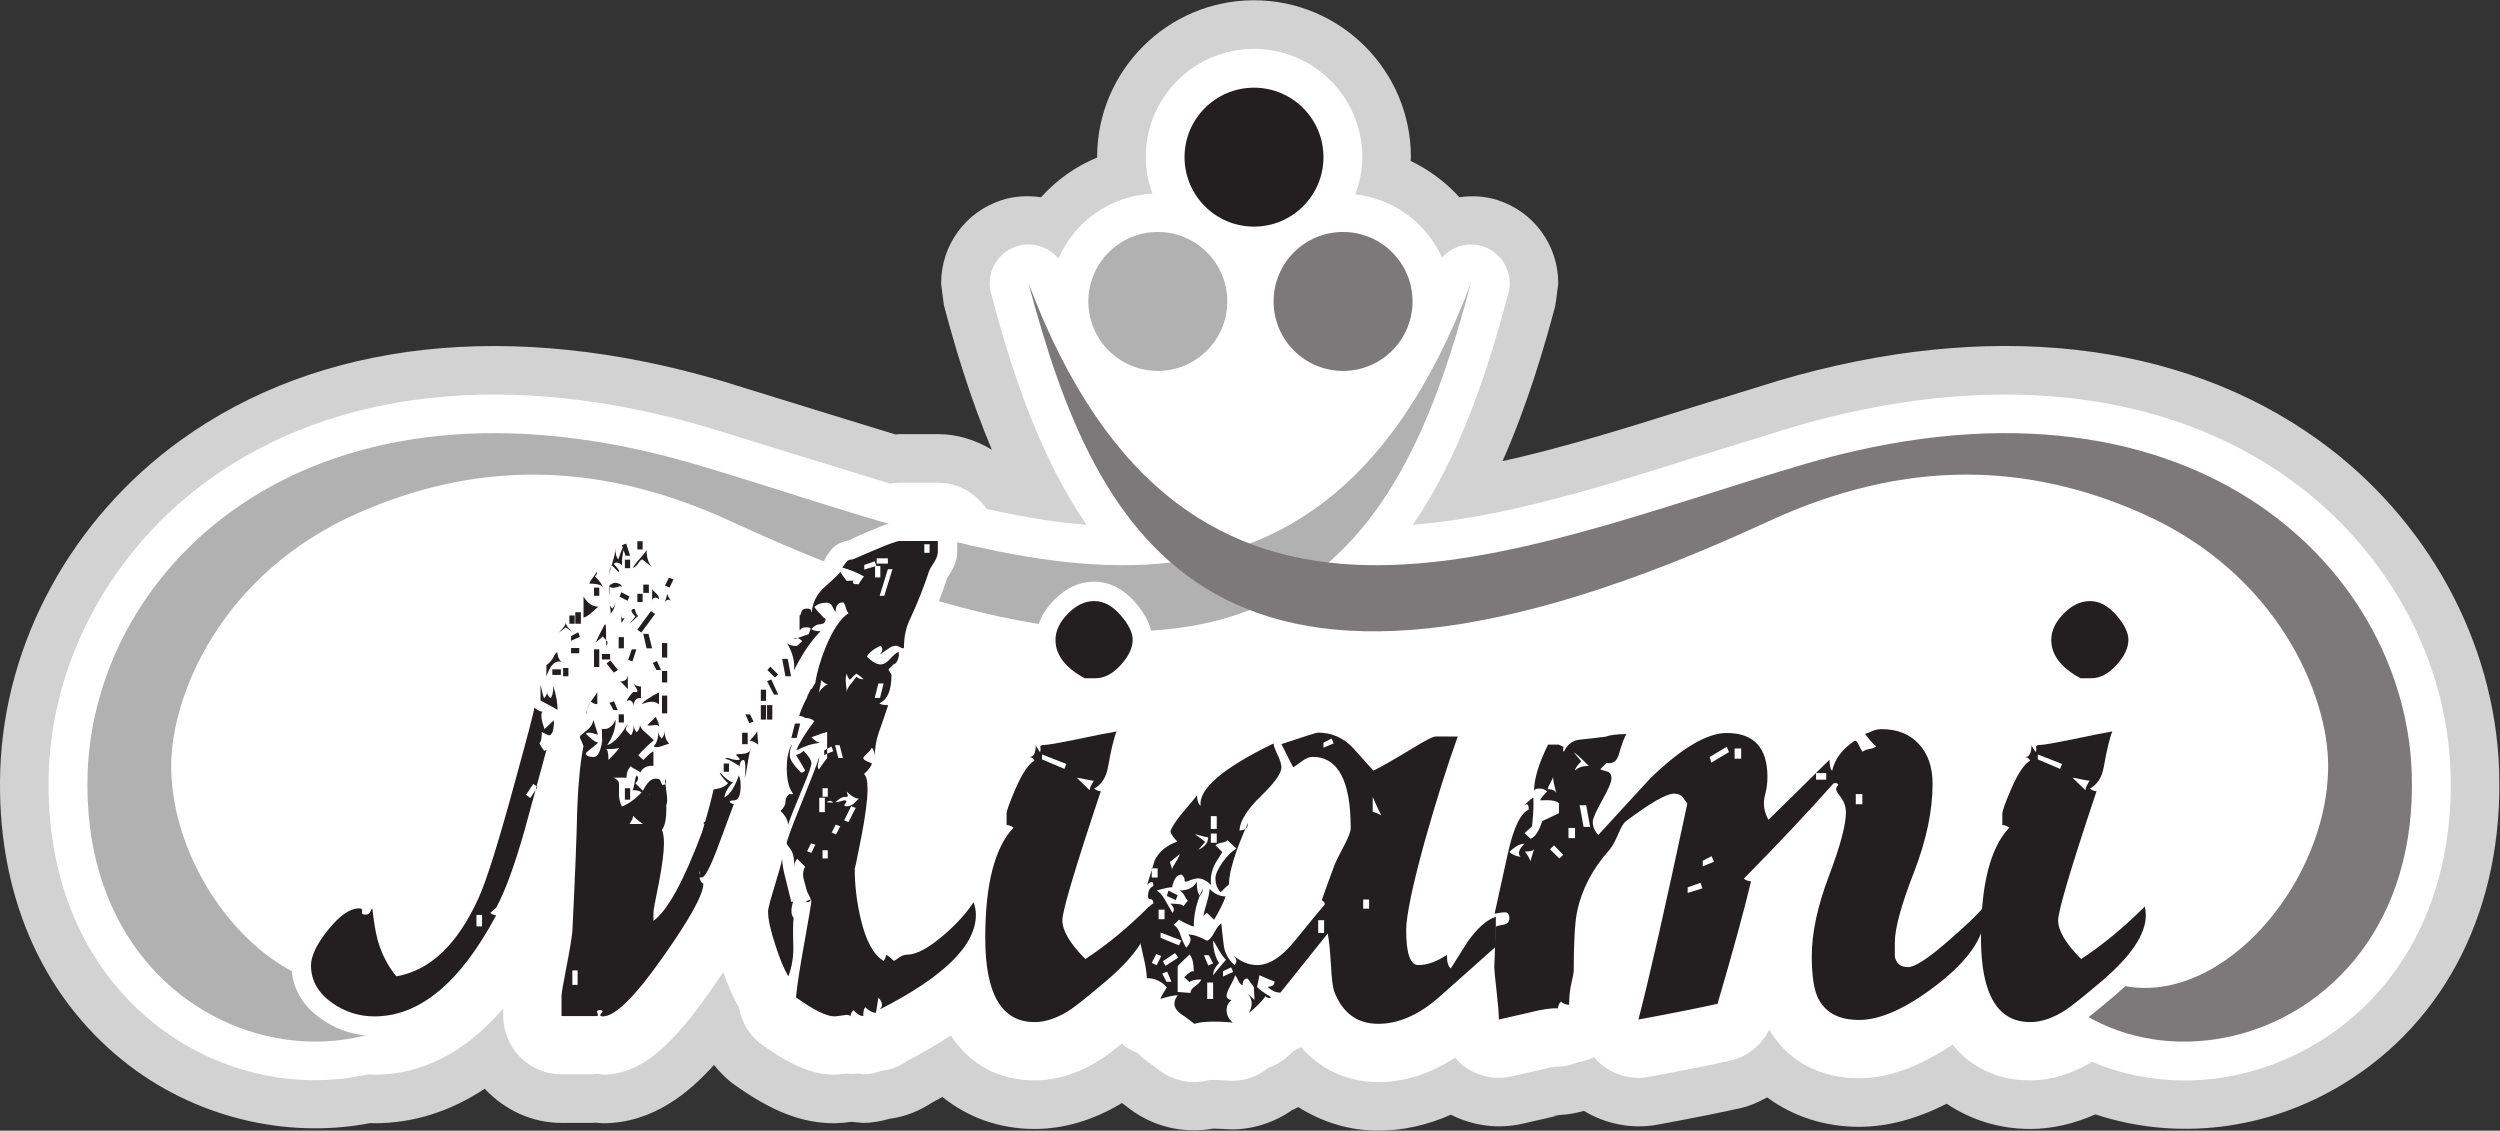
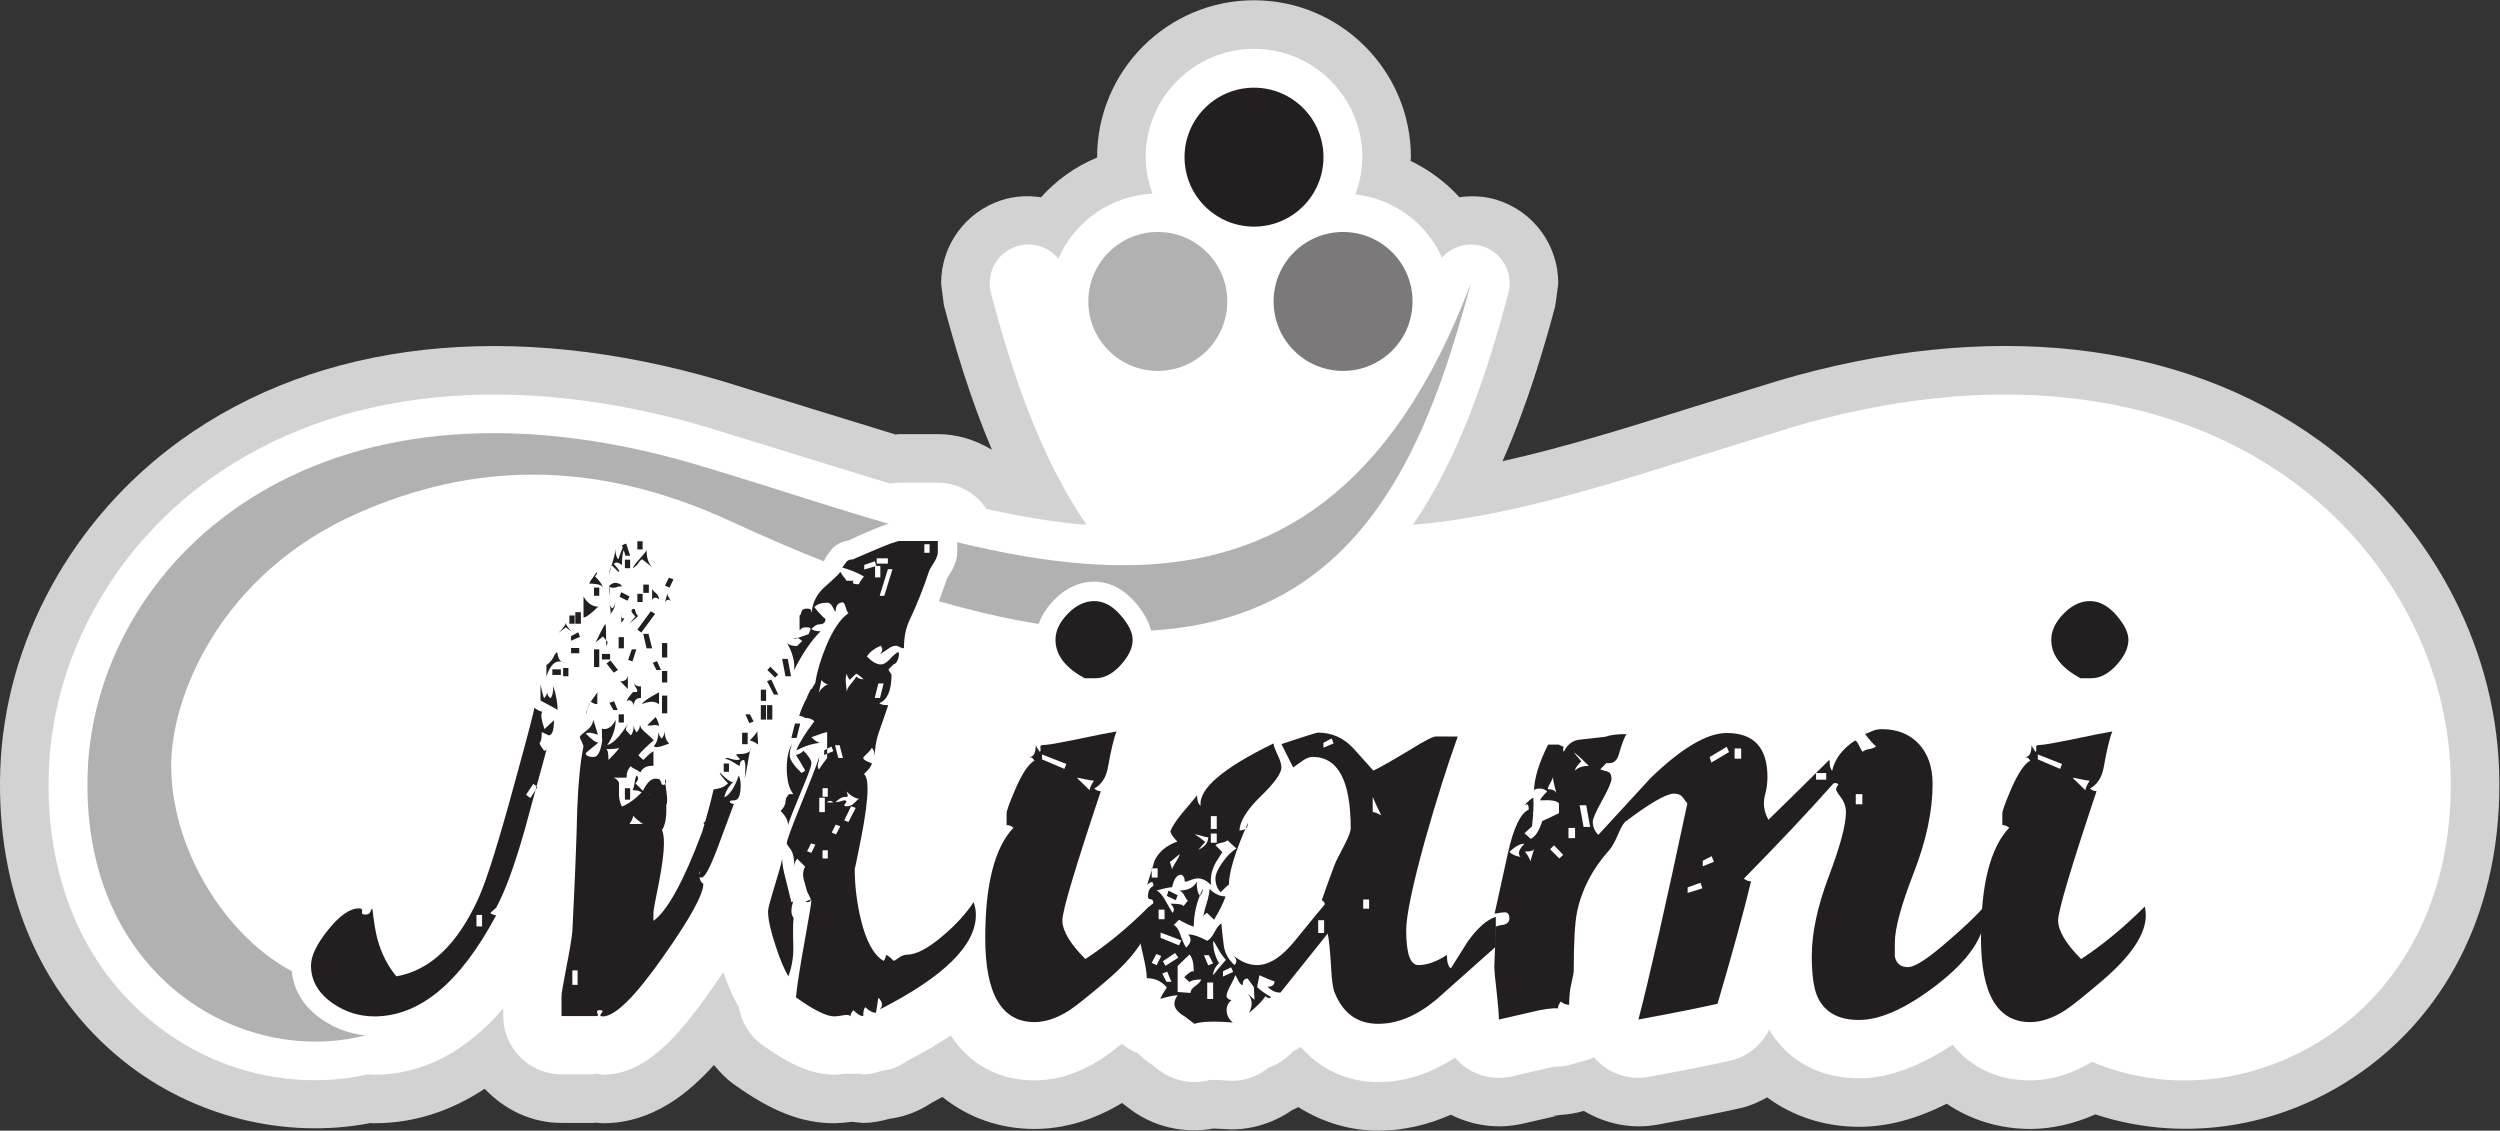
<svg xmlns="http://www.w3.org/2000/svg" viewBox="0 0 486.293 219.933" height="219.933" width="486.293" xml:space="preserve" id="svg2" version="1.1">
  <rect x="0" y="0" width="486.293" height="219.933" fill="#333333" stroke="none" />
  <defs id="defs6" />
  <g transform="matrix(1.333,0,0,-1.333,0,219.933)" id="g10">
    <g transform="scale(0.1)" id="g12">
      <path id="path14" style="fill:#176fc1;fill-opacity:1;fill-rule:nonzero;stroke:none" d="m 1790.9,1210.03 c 0,-55.99 -45.38,-101.37 -101.38,-101.37 -55.99,0 -101.38,45.38 -101.38,101.37 0,56 45.39,101.38 101.38,101.38 56,0 101.38,-45.38 101.38,-101.38" />
      <path id="path16" style="fill:#176fc1;fill-opacity:1;fill-rule:nonzero;stroke:none" d="m 2061.24,1210.03 c 0,-55.99 -45.39,-101.37 -101.39,-101.37 -55.98,0 -101.36,45.38 -101.36,101.37 0,56 45.38,101.38 101.36,101.38 56,0 101.39,-45.38 101.39,-101.38" />
      <path id="path18" style="fill:#8c2b99;fill-opacity:1;fill-rule:nonzero;stroke:none" d="m 1931.27,1420.58 c 0,-56 -45.38,-101.38 -101.38,-101.38 -55.99,0 -101.37,45.38 -101.37,101.38 0,55.99 45.38,101.38 101.37,101.38 56,0 101.38,-45.39 101.38,-101.38" />
      <path id="path20" style="fill:#d3d2d2;fill-opacity:1;fill-rule:nonzero;stroke:none" d="m 1773.54,3.371 c -0.93,-0.18 -1.85,-0.281 -2.79,-0.281 0.92,0.18 1.86,0.102 2.79,0.281 z M 2124.07,1361.57 c -0.94,-0.17 -1.9,-0.1 -2.85,-0.29 0.96,0.19 1.91,0.29 2.85,0.29 z m -596.5,-0.4 c -0.99,0.21 -2,0.13 -2.99,0.32 1,0 1.99,-0.11 2.99,-0.32 z m 73.38,59.41 c 0,0 0.04,-0.46 0.05,-0.53 -31.44,-13.09 -59.41,-32.82 -81.89,-57.98 -19.16,2.79 -38.72,1.8 -57.17,-4.12 -53,-17 -88.62,-65.8 -88.62,-121.44 0,-0.61 0.04,-1.23 0.12,-1.84 l 3.82,-29.14 c 0.07,-0.6 0.19,-1.21 0.35,-1.8 14.51,-54.6 36.81,-132.02 69.8,-210.152 -23.88,14.532 -50.77,22.852 -78.94,22.852 h -55.58 c -0.4,0 -0.81,-0.02 -1.22,-0.05 0,0 -2.78,-0.24 -5.1,-0.44 -5.03,1.55 -120.24,36.97 -120.24,36.97 l -133.13,41.14 C 746.594,1184.5 466.145,1153.68 263.328,1007.3 104.957,892.996 6.656,713.172 0.375,526.262 -5.539,350.219 58.246,199.469 179.984,101.77 280.973,20.711 415.48,-13.051 540.258,11.051 541.352,11 542.633,10.93 542.633,10.93 l 3.652,-0.102 c 57.192,0 111.176,17.363 160.985,50.32 29.566,-31.367 69.414,-49.84 112.121,-49.84 h 45.449 c 0.512,0 1.019,0.031 1.527,0.082 0,0 1.305,0.148 2.539,0.281 0.18,-0.024 10.856,-0.844 10.856,-0.844 73.324,0 126.308,45.293 162.068,85.082 8.55,-10.531 17.9,-20.262 28.87,-28.121 55.71,-39.918 99.63,-56.961 146.84,-56.961 l 13.68,0.762 c 0.61,0.051 9.55,1.082 10.93,1.238 0.92,0.012 2.25,0.024 2.62,0.024 1.2,-0.211 2.8,-0.492 2.8,-0.492 0.02,0 12.13,-1.051 12.13,-1.051 11.95,0 24.88,2.152 39.28,6.273 0.65,0.078 3.19,0.379 3.19,0.379 20.1,3.16 39.2,10.777 58.41,23.301 -0.31,-0.191 -0.88,-0.523 -1.2,-0.703 0,0 8.74,4.793 15.8,8.641 37.6,-30.188 83.6,-46.699 134.38,-46.699 43.7,0 86.58,13.082 127.73,37.871 3.27,-2.481 11.39,-8.641 11.39,-8.641 34.61,-26.25 78.91,-36.449 121.97,-28.648 0.96,-0.031 15.92,-0.691 15.92,-0.691 33.81,-2.852 68.93,6.941 98.66,27.418 0.99,0.492 4.75,2.34 9.31,4.582 C 1929.76,12.148 1969.79,0 2011.26,0 2047,0 2082.59,8.02 2117.22,23.27 2149.6,6.871 2186.47,2.039 2222.07,10.199 l 45.96,10.531 c 0.18,0.039 3.03,0.738 3.03,0.738 -0.42,-0.098 -5.27,-0.148 -5.7,-0.207 0,0 9.08,1.348 12.27,1.82 10.65,0.379 21.83,2.457 33.68,5.777 32.64,-19.59 70.59,-26.898 107.88,-20 52.94,9.781 92.69,17.711 121.54,24.242 12.4,2.809 24.95,8.27 37.91,15.449 37.88,-27.762 83.83,-42.922 134.17,-42.922 41.4,0 83.39,11.293 127.94,33.66 C 2876.06,15.5 2917.82,2.5 2962.61,2.5 c 31.45,0 63.38,7.309 95,21.25 118.85,-39.07 250.01,-23.309 360.84,43.898 151.8,92.071 235.04,259.231 228.36,458.602 -6.29,186.918 -104.59,366.746 -262.96,481.05 -202.81,146.38 -483.02,177.28 -789,87.02 l -134.04,-41.42 c -84.51,-26.7 -178.89,-56.091 -268.24,-75.923 36.99,83.663 61.45,168.273 76.99,226.743 -0.07,-0.27 -0.2,-0.51 -0.29,-0.78 0.63,2.47 1.43,8.57 4.47,31.73 0.08,0.61 0.12,1.23 0.12,1.84 0,55.64 -35.62,104.44 -88.64,121.44 -17.83,5.72 -36.88,6.76 -55.64,4.18 -19.94,22.01 -44.24,40.04 -71.19,52.97 0.21,2.72 0.45,5.48 0.45,5.48 0,126.24 -102.72,228.94 -228.95,228.94 -126.23,0 -228.94,-102.7 -228.94,-228.94" />
      <path id="path22" style="fill:#ffffff;fill-opacity:1;fill-rule:nonzero;stroke:none" d="m 3575.98,523.879 c -5.55,165.152 -92.88,324.391 -233.61,425.957 -184.63,133.264 -442.99,160.434 -727.47,76.514 l -133.17,-41.155 c -141.76,-44.797 -287.18,-90.679 -420.05,-101.07 69.06,100.711 109.18,224.085 139.39,337.795 1.3,4.88 1.92,9.77 1.92,14.59 0,24.08 -15.44,46.28 -39.4,53.96 -21.94,7.03 -44.9,-0.29 -59.4,-16.57 -22.27,50.1 -69.87,85.91 -126.44,92.39 6.27,17 10.21,35.14 10.21,54.29 0,87.16 -70.91,158.07 -158.07,158.07 -87.16,0 -158.06,-70.91 -158.06,-158.07 0,-18.78 3.84,-36.54 9.88,-53.27 -61.52,-3.07 -113.97,-40.95 -137.25,-94.77 -14.39,17.37 -38.26,25.18 -60.88,17.93 -23.95,-7.68 -39.39,-29.88 -39.39,-53.96 0,-4.82 0.62,-9.71 1.91,-14.59 30.23,-113.75 70.36,-237.186 139.48,-337.928 -44.07,3.43 -92.73,11.457 -146.23,23.344 -15.24,22.996 -41.29,38.223 -70.88,38.223 h -55.58 c -4.75,0 -9.5,-0.512 -14.38,-1.278 -22.47,6.914 -133.01,40.899 -133.01,40.899 l -133.22,41.17 C 747.793,1110.27 489.438,1083.1 304.805,949.836 164.078,848.27 76.746,689.031 71.203,523.891 66.055,370.711 120.438,240.422 224.34,157.031 313.574,85.41 429.586,58.121 536.863,82.191 c 4.707,-0.242 9.422,-0.492 9.422,-0.492 70.293,0 133.133,32.91 188.047,96.723 0.008,-5.313 0.02,-11.203 0.02,-11.203 0,-46.891 38.148,-85.039 85.039,-85.039 h 45.449 c 1.984,0 3.965,0.672 5.988,0.902 3.895,-0.602 8.934,-1.383 8.934,-1.383 58.968,0 105.527,49.141 157.288,122.93 6.77,9.582 12.71,18.281 18.34,26.691 7.09,-20.082 14.49,-37.39 22.58,-50.582 0,0 0.15,-0.156 0.16,-0.179 3.71,-21.957 15.46,-41.989 33.84,-55.161 42.74,-30.628 74.31,-43.699 105.57,-43.699 2.17,0 4.34,0.133 6.49,0.371 0,0 5.77,0.668 10.53,1.219 6.16,-0.629 12.23,-0.617 18.11,0.121 3.8,-0.672 7.03,-1.23 7.03,-1.23 9.56,0 18.78,2.141 27.75,5.512 1.51,0.117 3.73,0.277 3.73,0.277 12.79,2.012 23.8,7.531 33.93,14.621 23.37,11.988 43.8,24.051 62.39,36.23 27.33,-41.8 69.52,-65.449 122.06,-65.449 32.91,0 65.9,10.578 98.04,31.438 7.69,5.132 17.36,12.429 29.32,22.043 6.78,-5.75 14.47,-10.153 22.78,-13.43 6.36,-6.32 13.61,-12.152 21.77,-17.391 -1.26,0.82 -2.5,1.68 -3.69,2.59 l 13.75,-10.441 c 20.91,-15.859 47.8,-20.969 72.97,-14.371 1.47,0.16 9.06,0.769 27.41,-0.758 21.93,-1.852 42.55,5.449 59.07,18.801 9.15,3.148 17.72,7.828 25.28,14 0,0 5.82,5.296 11.63,10.597 3.68,1.563 6.98,3.66 10.36,5.66 28.43,-32.648 67.81,-51.238 113.01,-51.238 38.57,0 76.09,12.328 112.07,35.668 3.36,-3.859 6.83,-7.648 10.92,-10.898 20.33,-16.211 46.58,-22.191 71.97,-16.359 l 45.99,10.527 c 0.44,0.102 0.87,0.203 1.3,0.32 11.34,2.883 16.08,3.332 16.84,3.391 11.5,-0.41 22.67,2.262 33.43,6.59 7.95,1.332 15.44,3.762 22.48,7.141 0.8,-0.949 1.41,-2.039 2.27,-2.949 19.93,-21.461 49,-31.082 77.77,-25.762 52.09,9.633 90.94,17.383 118.79,23.68 25.06,5.672 45.37,22.66 56.66,45.179 26.67,-45.429 73.3,-70.898 131.06,-70.898 42.72,0 87.8,16.77 136.56,49.039 27.19,-33.707 66.05,-52.168 113.24,-52.168 30.29,0 60.63,9.391 90.35,27.09 103.3,-43.961 226.01,-34.512 328.73,27.789 129.28,78.391 200.09,222.602 194.29,395.629" />
      <path id="path24" style="fill:#b2b1b1;fill-opacity:1;fill-rule:nonzero;stroke:none" d="M 730.469,339.012 C 633.617,-1.75 113.16,84.371 127.859,521.98 137.992,823.563 454.273,1137.75 1016.24,971.973 1443.42,845.957 1913.13,618.691 2146.28,1236.48 2047.65,865.242 1876.67,514.41 1067.44,888.762 863.352,983.172 685.484,973.07 522.184,901.078 321.367,812.547 249.813,633.629 249.813,532.738 249.813,303.18 531.676,52.09 693.086,331.871" />
-       <path id="path26" style="fill:#7b7979;fill-opacity:1;fill-rule:nonzero;stroke:none" d="M 2916.71,339.012 C 3013.56,-1.75 3534.01,84.371 3519.32,521.98 3509.19,823.563 3192.9,1137.75 2630.95,971.973 2203.76,845.957 1734.04,618.691 1500.89,1236.48 c 98.65,-371.238 269.63,-722.07 1078.85,-347.718 204.09,94.41 381.95,84.308 545.25,12.316 200.82,-88.531 272.37,-267.449 272.37,-368.34 0,-229.558 -281.86,-480.648 -443.27,-200.867" />
      <path id="path28" style="fill:#b2b1b1;fill-opacity:1;fill-rule:nonzero;stroke:none" d="m 1790.9,1210.03 c 0,-55.99 -45.38,-101.37 -101.38,-101.37 -55.99,0 -101.38,45.38 -101.38,101.37 0,56 45.39,101.38 101.38,101.38 56,0 101.38,-45.38 101.38,-101.38" />
      <path id="path30" style="fill:#7b7979;fill-opacity:1;fill-rule:nonzero;stroke:none" d="m 2061.24,1210.03 c 0,-55.99 -45.39,-101.37 -101.39,-101.37 -55.98,0 -101.36,45.38 -101.36,101.37 0,56 45.38,101.38 101.36,101.38 56,0 101.39,-45.38 101.39,-101.38" />
      <path id="path32" style="fill:#231f20;fill-opacity:1;fill-rule:nonzero;stroke:none" d="m 1931.27,1420.58 c 0,-56 -45.38,-101.38 -101.38,-101.38 -55.99,0 -101.37,45.38 -101.37,101.38 0,55.99 45.38,101.38 101.37,101.38 56,0 101.38,-45.39 101.38,-101.38" />
      <path id="path34" style="fill:#ffffff;fill-opacity:1;fill-rule:nonzero;stroke:none" d="m 3022.45,635.25 c 4.13,-2.23 8.75,-3.398 13.46,-3.398 h 15.82 c 21,0 40.38,9.546 57.58,28.398 16.52,18.098 24.9,36.941 24.9,56.004 0,17.34 -7.71,34.801 -23.56,53.379 -21.99,26.015 -45.23,31.5 -60.86,31.5 -21.6,0 -41.4,-9.09 -58.86,-27.012 -17.26,-17.711 -26.01,-37.183 -26.01,-57.867 0,-22.797 9.98,-55.363 57.53,-81.004 z m 135,-301.789 c -1.21,10.82 -8.25,18.391 -18.53,22 -10.28,3.598 -21.45,-0.621 -29.14,-8.313 -22.7,-22.699 -45.77,-41.668 -68.79,-58.468 -9,12.172 -9.32,17.98 -9.32,18.308 0.43,5.762 6.66,35.903 54.61,179.344 0.98,2.93 1.45,5.969 1.45,8.988 0,0.918 -0.33,1.801 -0.42,2.719 4.57,7.5 8.58,16.313 10.56,27.973 5.34,30.129 9.01,41.558 10.71,45.679 1.55,3.731 2.33,7.7 2.33,11.618 0,6.222 -1.97,12.339 -6.04,17.3 -6.64,8.082 -16.62,11.961 -26.87,9.93 l -61.88,-12.269 c -0.04,0 0.31,0.07 0.26,0.058 -31.52,-6.387 -38.46,-7.047 -39.53,-7.117 h -0.06 c -4.83,0 -9.07,-1.051 -13.09,-2.473 -0.8,-0.027 -1.6,-0.047 -2.41,-0.148 -6.61,-0.852 -12.53,-3.801 -16.99,-8.129 -3.82,0.187 -5.11,-0.832 -5.11,-2.742 0,-0.731 0.61,-2.047 0.91,-3.02 -1.46,-2.449 -2.39,-5.129 -3,-8.019 -6.27,-5.2 -10.51,-12.739 -10.51,-21.532 0,-0.628 0.31,-1.148 0.35,-1.757 -6.05,-8.68 -12.01,-19.442 -18.1,-33.352 -12.33,-28.629 -15.33,-39.25 -15.33,-47.258 0,-0.211 0.02,-0.41 0.03,-0.621 0,-0.172 0,-16.211 0,-16.211 0,-2.371 0.8,-4.48 1.34,-6.679 -15.62,-25.782 -25.5,-60.079 -29.86,-103.5 -10.19,-10.442 -23.36,-22.622 -39.37,-36.329 -15.13,-13.351 -25.37,-21.152 -32.26,-25.859 0,0.09 0,0.969 0,0.969 0,9.469 3.32,33.918 25.62,91.289 19.55,50.351 29.48,97.48 29.48,140.082 0,31.887 -9.34,58.047 -27.76,77.777 -18.94,20.281 -44.12,30.563 -74.85,30.563 -9.66,0 -18.93,-2.09 -27.55,-6.203 0.22,0.101 -0.26,-0.11 -0.02,-0.02 l -3.69,-1.641 6.83,0.981 c -7.69,-1.109 -15.6,-5.43 -20.59,-11.609 -3.44,-0.758 -7.03,-1.059 -9.99,-3.032 -10.91,-7.269 -19.67,-15.547 -26.84,-24.539 -5.26,-0.89 -10.32,-2.789 -14.29,-6.699 0,0 -21.29,-20.949 -42.51,-41.809 -1.36,56.481 -32.94,88.938 -87.5,88.938 -36.73,0 -79.53,-24.109 -130.85,-73.719 -0.41,-0.39 -0.79,-0.789 -1.17,-1.199 0,0 -2.78,-3.012 -3.06,-3.332 1.72,3.152 3.48,6.269 4.6,10 4.98,17.293 7.31,21.742 7.56,22.191 l -1.26,-1.781 c 6.14,8.652 7.52,20.762 2.65,30.18 -4.87,9.422 -14,16.101 -24.61,16.101 -15.16,0 -26.72,-1.429 -36.19,-4.281 l -35.22,-4.008 c -8.49,-1.031 -15.94,-4.031 -22.7,-8.07 -1.64,0.277 -3.18,1.039 -5.07,1.039 h -15.33 c -10.73,0 -20.55,-6.07 -25.35,-15.672 -14.5,-28.988 -21.85,-53.476 -23.09,-74.957 -2.68,-2.461 -5.44,-5.152 -8.48,-8.191 -5.49,-5.481 -8.2,-12.598 -8.2,-19.739 0,-0.902 0.42,-1.75 0.5,-2.652 -8.79,-14.141 -16.04,-33.57 -21.99,-60.539 0,0 -13.24,-60.25 -17.69,-80.512 -12.3,-8.25 -24.29,-20.547 -36.26,-37.316 -0.33,-0.453 -0.68,-0.981 -0.97,-1.453 0,0 -3.14,-4.969 -4.47,-7.09 -6.04,0.641 -12.07,0 -17.29,-3.438 -5.1,-3.359 -9.9,-5.89 -14.33,-7.601 -0.6,4.539 -1.14,10.558 -1.14,19.871 0,12.68 4.57,44.348 26.29,123.289 16.29,57.609 32.21,108.07 47.27,149.789 1.12,3.133 1.68,6.383 1.68,9.621 0,5.731 -1.74,11.422 -5.12,16.238 -5.28,7.551 -13.91,12.071 -23.13,12.102 l -31.62,0.129 c 0.75,0 1.47,-0.027 2.19,-0.09 -10.4,0.852 -20.55,-2.18 -53.14,-22.359 -15.18,-9.211 -26.14,-15.621 -34.4,-20.289 -7.37,8.211 -14.74,16.41 -14.74,16.41 -19.91,21.14 -44.77,31.961 -72.5,31.961 -5.48,0 -7.66,-0.102 -59.75,-17.43 -5.82,1.449 -11.9,1.406 -17.34,-1.25 -55.95,-27.242 -91.23,-51.934 -108.89,-76.25 -5.06,-1.641 -9.81,-4.133 -13.28,-8.293 l -20.22,-24.141 c -12.59,-15.539 -19.43,-26.41 -22.54,-35.757 -0.97,-2.891 -1.46,-5.922 -1.46,-8.969 0,-1.481 0.47,-2.801 0.64,-4.223 -8.61,-7.058 -15.57,-15.609 -20.64,-25.75 -0.7,-1.398 -1.21,-2.64 -1.68,-4.129 l -3.63,-11.851 c -0.13,-0.43 -0.08,-0.879 -0.2,-1.321 -0.14,-0.386 -0.42,-0.699 -0.55,-1.097 l -1.62,-5.27 -5.16,-16.883 c -0.81,-2.679 -1.21,-5.398 -1.21,-8.066 0,-2.781 1.28,-5.262 2.09,-7.871 -0.09,-0.609 -0.35,-1.152 -0.42,-1.77 -0.28,-2.14 -0.41,-4.23 -0.41,-6.242 0,-1.59 0.29,-3.019 0.61,-4.437 -19.7,-18.774 -39.6,-35.063 -59.5,-49.582 -8.98,12.172 -9.32,17.98 -9.32,18.308 0.44,5.762 6.66,35.903 54.61,179.344 0.98,2.93 1.47,5.969 1.47,8.988 0,0.918 -0.33,1.801 -0.43,2.719 4.58,7.5 8.57,16.313 10.56,27.973 5.34,30.129 9,41.558 10.71,45.679 1.54,3.731 2.33,7.7 2.33,11.618 0,6.222 -1.98,12.339 -6.04,17.3 -6.63,8.082 -16.62,11.961 -26.87,9.93 l -61.88,-12.269 c -0.04,0 0.31,0.07 0.26,0.058 -31.51,-6.387 -38.47,-7.047 -39.54,-7.117 h -0.06 c -4.81,0 -9.06,-1.051 -13.09,-2.473 -0.8,-0.027 -1.6,-0.047 -2.4,-0.148 -6.62,-0.852 -12.54,-3.801 -16.99,-8.129 -3.82,0.187 -5.11,-0.832 -5.11,-2.742 0,-0.731 0.62,-2.047 0.91,-3.02 -1.46,-2.449 -2.4,-5.129 -3.01,-8.019 -6.27,-5.2 -10.51,-12.739 -10.51,-21.532 0,-0.628 0.32,-1.148 0.37,-1.757 -6.07,-8.68 -12.02,-19.442 -18.11,-33.352 -12.33,-28.629 -15.34,-39.25 -15.34,-47.258 0,-0.211 0.03,-0.41 0.04,-0.621 0,-0.172 0,-16.211 0,-16.211 0,-2.371 0.8,-4.48 1.35,-6.679 -12.43,-20.489 -21.15,-46.461 -26.45,-77.981 -7.45,-1.41 -14.16,-5.75 -18.44,-12.301 -9.31,-14.238 -22.48,-28.629 -39.15,-42.758 -24.42,-20.832 -33.98,-21.07 -34.38,-21.07 -5.87,0 -11.58,-1.531 -17.19,-3.851 -3.65,1.711 -7.56,2.902 -11.9,3.132 -3.44,6.59 -7.3,16.387 -10.87,31.571 -5.01,21.136 -7.49,42.648 -7.71,64.019 0.79,2.891 1.42,5.66 1.88,7.899 l 6.76,33.769 c 6.65,33.891 9.88,59.102 9.88,77.082 0,4.629 -0.45,9.93 -1.28,15.321 3.15,4.636 5.32,10 6.49,15.789 3.1,4.39 5.33,9.449 5.33,15.371 0,9.258 1.43,18.097 4.22,26.269 -0.12,-0.34 13.97,40.469 13.97,40.469 0.94,2.719 1.38,5.512 1.38,8.301 0,2.769 -0.51,5.508 -1.33,8.179 3.67,9.34 6.04,21.075 6.14,36.063 2.83,3.395 5.45,7.645 7.55,13.18 1.01,2.656 0.86,4.679 1.39,7.093 5.48,5.477 9.31,12.403 9.32,20.438 0,10.965 1.94,20.492 5.77,28.348 11.38,24.41 20.94,48.609 28.79,72.394 0.5,0.824 5.57,9.125 5.57,9.125 6.38,10.805 9.23,20.055 9.23,29.109 v 16.29 c 0,15.656 -12.69,28.347 -28.35,28.347 h -55.58 c -7.84,0 -17.06,-2.351 -48.28,-15.699 -11.18,-4.781 -19.45,-8.52 -26.48,-12.023 -14.46,-2.11 -22.84,-9.989 -26.51,-15.2 l -5.25,-7.211 c -1.68,-2.304 -2.9,-4.867 -3.82,-7.515 -1.11,-1.031 -16.2,-15.067 -16.2,-15.067 -9.49,-8.027 -16.74,-17.574 -21.88,-28.082 -10.24,-3.429 -17.75,-11.195 -21.3,-21.507 -2.75,-4.372 -4.76,-9.254 -4.76,-14.801 0,0 0,-7.383 0,-13.61 -7.16,-2.351 -11.49,-6.734 -13.71,-12.23 -2.68,-4.445 -4.5,-9.289 -4.5,-14.434 0,-1.234 0.8,-2.398 0.96,-3.633 -0.48,-0.503 -1.17,-0.718 -1.62,-1.253 -0.62,-0.75 -0.88,-1.676 -1.41,-2.473 -5.72,-1.27 -11.1,-3.731 -15.08,-8.149 l -4.32,-4.796 c -4.86,-5.403 -7.27,-12.184 -7.27,-18.957 0,-2.266 0.75,-4.45 1.29,-6.661 -0.04,-0.113 -0.03,-0.234 -0.06,-0.347 -6.44,-5.196 -10.81,-12.824 -10.81,-21.739 0,0 0,-4.589 0,-9.07 -7.2,-1.582 -13.85,-5.109 -17.95,-11.422 -3.03,-4.668 -4.57,-10.047 -4.57,-15.449 0,-3.098 0.9,-6.141 1.93,-9.117 -4.01,-4.891 -6.73,-10.902 -6.73,-17.711 0,0 0,-5.082 0,-9.859 -6.14,-1.34 -12.01,-3.813 -16.67,-8.493 -3.47,-3.48 -5.02,-7.871 -5.79,-12.468 -1.83,-3.082 -2.98,-6.43 -3.54,-10.11 -4,-4.75 -6.58,-10.551 -6.58,-17.043 0,-1.508 0.44,-2.859 0.63,-4.289 -4.31,-4.019 -7.64,-9.16 -9.11,-14.711 0,0 -7.59,-28.758 -10.17,-38.519 -1.11,-1.457 -2.27,-2.86 -3.04,-4.52 0.14,2.699 0.4,5.25 0.4,8.192 l -0.13,6.961 c 0.04,-2 -2.138,-10.782 -2.517,-12.743 l 3.857,19.782 -1.17,13.941 v -0.012 c 0,0.039 -0.71,5.668 -1.183,9.371 0.148,0.391 0.823,2.098 0.823,2.098 l -4.944,18.512 c -1.457,5.429 -4.41,9.64 -8.117,12.859 7.82,3.918 14.371,10.711 16.141,19.25 0.45,2.199 0.68,4.418 0.68,6.629 0,6.07 -2.25,11.711 -5.845,16.512 -0.015,0.23 -0.101,1.539 -0.101,1.539 -0.2,3.051 -1.168,5.879 -2.25,8.64 3.574,4.739 6.076,10.352 6.076,16.75 v 25.872 c 0,3.398 -0.83,6.558 -1.93,9.578 1.1,3.019 1.93,6.187 1.93,9.586 v 16.769 c 0,3.485 -0.83,6.738 -1.98,9.824 1.15,3.086 1.98,6.336 1.98,9.825 v 21.074 c 0,13.601 -9.776,24.43 -22.553,27.176 1.422,2.164 2.684,4.414 3.457,6.847 4.563,0.766 9.055,2.282 12.981,5.289 7.135,5.473 10.905,13.953 10.905,22.567 0,3.457 -1.43,6.761 -2.67,10.074 1.66,3.453 4.2,8.738 4.2,8.738 1.85,3.867 2.78,8.067 2.78,12.266 0,3.664 -0.7,7.328 -2.13,10.789 -3.05,7.43 -9.121,13.211 -16.691,15.914 l -6.707,2.391 c -3.281,1.171 -6.621,1.586 -9.93,1.539 -0.964,2.273 -1.918,4.578 -3.429,6.57 l 0.379,-0.5 c -0.008,0.016 -0.778,1.559 -0.778,5.934 0,6.808 -2.582,12.988 -6.746,17.886 -2.418,13.203 -13.445,23.399 -27.348,23.399 h -7.667 c -5.036,0 -9.512,-1.664 -13.614,-3.965 -4.336,0.426 -8.683,0.316 -12.836,-1.274 l -6.23,-2.394 c -3.473,-1.336 -6.36,-3.426 -8.93,-5.813 -10.785,-3.75 -18.648,-13.371 -18.836,-25.445 v 0.141 c -0.004,-0.117 -0.246,-2.805 -2.129,-9.379 -1.785,-0.317 -3.582,-0.328 -5.332,-0.813 -9.883,-2.761 -17.902,-13.988 -20.32,-23.965 l 2.805,11.575 -1.868,-2.551 c -5.695,-7.313 -10.925,-15.551 -10.976,-26.137 -5.192,-4.871 -8.652,-11.285 -8.652,-18.824 0,0 0,-0.461 0,-0.477 -0.364,-0.265 -0.758,-0.464 -1.102,-0.742 -11.258,-3.754 -19.504,-14.043 -19.504,-26.562 0,0 0,-0.434 0,-0.469 -2.363,-2.98 -4.32,-6.27 -5.266,-10.078 l 2.629,10.59 -4.875,-5.399 c -4.992,-5.539 -7.55,-12.683 -7.55,-19.781 0,-3.852 0.953,-7.609 2.472,-11.172 -2.449,-2.785 -4.804,-6.16 -6.937,-10.43 -0.102,-0.195 -0.196,-0.394 -0.285,-0.589 -0.493,-1.032 -0.852,-1.27 -1.118,-1.446 -7.875,-5.261 -12.605,-14.109 -12.605,-23.582 0,0 0,-4.285 0,-8.562 -5.234,-5.043 -8.621,-11.875 -8.621,-19.699 0,0 0,-9.293 0,-16.223 -4.863,-4.953 -8.649,-10.922 -9.106,-17.801 l 0.207,3.109 c -0.504,-3.109 -4.097,-19.128 -26.504,-100.511 -0.007,-0.039 -0.019,-0.078 -0.031,-0.117 -23.469,-86.653 -41.011,-143.09 -52.14,-167.762 -22.536,-49.988 -50.18,-81.32 -82.282,-93.781 -4.957,8.55 -9.265,17.691 -12.16,27.992 -1.691,6 -4.23,17.949 -6.781,40.969 -1.586,14.359 -13.727,25.218 -28.172,25.218 -1.644,0 -4.719,-0.488 -8.141,-1.457 -3.332,1.117 -7.027,1.938 -11.507,1.938 -22.328,0 -44.2,-13.629 -66.848,-41.668 -21.16,-26.192 -31.449,-49.102 -31.449,-70.039 0,-21.84 7.594,-53.16 43.765,-78.364 23.36,-16.117 49.246,-24.25 77.051,-24.25 77.11,0 145.332,54.704 202.774,162.602 2.218,4.172 3.324,8.75 3.324,13.32 0,1.008 -0.695,1.891 -0.801,2.899 13.082,25.383 26.488,61.941 40.922,112.453 0.113,0.398 13.773,50.519 15.234,55.859 0.129,0.199 0.469,0.731 0.469,0.731 3.078,4.75 4.551,10.09 4.551,15.367 0,0.422 -0.278,0.812 -0.297,1.23 1.566,5.77 4.402,16.18 4.785,17.563 -1.351,-14.402 -2.437,-30.242 -3.18,-48.262 -0.957,-43.769 -3.351,-103.871 -7.136,-179.09 -0.629,-6.492 -2.637,-20.582 -8.653,-51.429 -5.976,-30.262 -7.293,-40.063 -7.293,-45.469 0,-0.371 0.047,-0.602 0.063,-0.934 0,-0.488 0,-28.019 0,-28.019 0,-15.649 12.687,-28.34 28.344,-28.34 0,0 39.539,0 45.449,0 0.066,0.043 0.101,0.09 0.351,0.16 0,0 2.774,0.813 3.657,1.07 3.261,-1.019 6.832,-1.711 10.914,-1.711 29.523,0 61.648,28.622 110.879,98.793 56.309,79.649 64.079,106.258 64.079,123.129 0,0.168 -0.14,0.309 -0.14,0.489 6.54,10.23 12.21,23.863 18.42,40.23 0.02,0.063 18.93,50.852 23.51,63.172 5.88,5.98 10.8,15.301 12.22,29.918 0.02,0.262 0.02,0.5 0.04,0.762 2.42,3.16 4.4,6.711 5.24,11.007 l 5.07,26 c 0.39,2.622 0.74,4.661 1.09,6.582 0.04,0.02 0.1,0.008 0.14,0.04 0.16,0.089 0.23,0.261 0.39,0.359 -0.24,-3.219 -0.97,-6.027 -0.97,-9.43 0,-11.367 1.23,-21.289 3.5,-30.129 -2.13,-4.058 -3.27,-8.371 -4.01,-12.84 -5.03,-5.73 -7.96,-13.101 -7.96,-20.511 0,-7.117 2.46,-14.117 7.65,-19.321 1.77,-1.757 2.62,-2.918 3.02,-3.519 0.26,-2.207 0.71,-4.379 1.43,-6.43 -3.5,-10.719 -3.63,-14.097 -3.63,-17.461 0,-1.418 0.72,-2.457 0.9,-3.777 -3.44,-3.801 -6.18,-8.289 -7.16,-13.66 -0.6,-3.313 -2.85,-12.879 -11.18,-39.832 0,-0.028 -0.01,-0.059 -0.02,-0.09 -9.12,-29.867 -9.86,-36.609 -9.86,-41.82 0,-14.719 4.08,-34.11 12.48,-59.278 7.07,-21.902 14.1,-38.492 21.41,-50.41 1.91,-3.109 4.81,-5.211 7.64,-7.32 -0.21,-1.891 -0.51,-4.153 -0.67,-5.86 -0.09,-0.89 -0.13,-1.781 -0.13,-2.66 0,-9.082 4.37,-17.691 11.84,-23.043 31.94,-22.886 54.33,-33.09 72.56,-33.09 0,0 10.99,1.262 16.06,1.852 5.04,-1.41 10.27,-2.238 15.55,-0.672 0.93,0.293 1.68,0.883 2.56,1.25 2.67,-0.578 5.27,-1.949 7.99,-1.949 5.73,0 10.8,2.301 15.28,5.453 0.98,-0.07 1.94,-0.66 2.94,-0.66 1.47,0 2.99,0.078 4.45,0.308 7.21,1.129 11.75,4.258 15.4,8.25 51.23,26.161 89.45,52.34 115.1,78.911 12.74,-82.141 57.86,-101.071 96.69,-101.071 21.77,0 44.38,7.5 67.18,22.301 10.91,7.27 29.01,21.707 55.63,44.348 5.51,4.679 10.65,9.312 15.53,13.902 3.36,-6.961 9.53,-12.32 17.06,-14.73 -0.37,-1.719 -1.38,-3.411 -1.38,-5.121 0,-6.141 2.33,-12.188 6.59,-17.559 5.17,-6.512 13.18,-9.5 21.4,-9.461 4.01,-6.672 10.45,-13.551 20.49,-19.98 l 13.75,-10.442 c 7.44,-5.648 17.2,-7.269 26.07,-4.316 1.71,0.566 11.96,3.269 44.76,0.527 11,-0.918 20.93,5.012 26.32,14.402 6.17,-0.171 12.3,1.618 17.44,5.821 7.34,6 13.31,11.437 18.24,16.57 4.69,0.977 9.28,2.609 13.4,5.688 0.82,0.621 1.18,1.621 1.93,2.312 6.43,1.316 12.47,4.168 16.65,9.387 0,0 13.54,16.941 25.29,31.621 1.37,-11.531 2.99,-18.051 4.54,-22.27 16.43,-42.398 48.62,-65.5 90.81,-65.5 34.76,0 69.38,14.129 102.92,42 0.34,0.289 20.26,18.012 40.99,36.442 l 0.52,-5.672 c 2.63,-23.039 3.19,-33.481 3.19,-38.18 0,-8.629 3.92,-16.789 10.68,-22.172 6.74,-5.379 15.59,-7.379 23.98,-5.457 l 46,10.539 c 20.45,5.2 29.16,5.289 31.97,5.102 6.41,-0.442 12.48,1.726 17.72,5.308 0.18,-0.011 0.33,-0.101 0.52,-0.101 15.65,0 28.35,12.691 28.35,28.34 0,9.293 0.87,17.761 2.6,25.191 l 4.09,23.68 c 0,49.539 2.31,71.148 4.23,80.558 5.74,28.161 19.07,53.59 40.77,77.793 6.27,7.329 11.82,17.09 17.88,31.231 0.09,0.199 3.04,6.219 4.03,8.219 16.98,12.609 28.8,20.418 36.89,25.25 -28.74,-134.481 -50.71,-231.063 -65.17,-286.301 -0.62,-2.371 -0.93,-4.781 -0.93,-7.18 0,-7.07 2.66,-13.98 7.58,-19.301 6.6,-7.097 16.39,-10.339 25.92,-8.57 51.21,9.461 89.34,17.063 116.58,23.223 10.03,2.269 18.05,9.797 20.94,19.668 22.74,77.531 39.31,138.14 49.25,180.16 0.52,2.172 0.77,4.351 0.77,6.531 0,0.899 -0.36,1.75 -0.44,2.649 28.68,29.378 55.77,57.871 80.75,85.07 -2.29,-12.75 -7.97,-34.16 -21.62,-70.258 -17.76,-46.934 -26.74,-89.551 -26.74,-126.703 0,-30.649 3.4,-53.547 10.39,-70.02 10.64,-23.738 34.14,-51.418 86.94,-51.418 38.1,0 80.89,18.688 130.85,57.137 9.52,7.363 18.14,14.692 25.96,22.012 16.3,-66.309 57.3,-82.27 92.99,-82.27 21.76,0 44.36,7.5 67.17,22.301 10.91,7.27 29.01,21.707 55.64,44.348 49.92,42.492 74.18,80.91 74.18,117.441 z M 1569.4,635.25 c 4.14,-2.23 8.76,-3.398 13.46,-3.398 h 15.82 c 21.02,0 40.39,9.546 57.59,28.398 16.52,18.098 24.89,36.941 24.89,56.004 0,17.34 -7.69,34.801 -23.55,53.379 -21.98,26.015 -45.24,31.5 -60.85,31.5 -21.61,0 -41.42,-9.09 -58.87,-27.012 -17.26,-17.711 -26.01,-37.183 -26.01,-57.867 0,-22.797 9.99,-55.363 57.52,-81.004" />
      <path id="path36" style="fill:#231f20;fill-opacity:1;fill-rule:nonzero;stroke:none" d="m 1356.49,843.273 v 12.454 h -7.67 v -12.454 z m -8.62,-603.703 h -8.15 v 11.981 h 8.15 z m -45.52,579.75 h -6.71 l -11.98,-38.82 h 6.71 z m -6.71,8.145 v 7.664 h -16.29 v -7.664 z m -11.02,-20.129 v 16.769 h -7.66 v -16.769 z m 4.79,-154.754 h -7.67 l -5.26,-21.082 h 7.67 z m 2.4,121.699 c -6.72,-10.226 -15.02,-23.488 -24.92,-39.777 0,2.238 1.27,8.312 3.83,18.215 2.56,9.902 3.84,17.09 3.84,21.562 z m -12.94,49.824 -2.39,6.708 -15.33,-5.27 v -6.711 z m -7.66,-593.636 h -7.67 l -4.79,25.871 h 7.66 z m 5.75,377.551 c 0,-0.961 -0.57,-4.719 -1.68,-11.258 -1.12,-6.551 -1.68,-11.422 -1.68,-14.614 -1.92,0 -3.84,1.59 -5.75,4.793 -2.56,4.469 -4.31,7.18 -5.27,8.141 -4.47,-1.91 -8.15,-2.871 -11.02,-2.871 12.77,6.059 21.24,11.34 25.4,15.809 z m -14.86,38.812 -5.75,-11.98 -6.23,2.878 5.28,11.489 z m 0,25.387 h -6.7 l -5.28,10.547 6.23,2.394 z m -4.31,-429.778 -2.39,-21.07 h -8.15 l 2.87,21.07 z m -3.83,-51.73 h -15.33 c 0,4.777 1.03,9.641 3.1,14.598 2.07,4.953 3.12,7.91 3.12,8.871 0,-14.692 3.04,-22.52 9.11,-23.469 z m 6.22,468.102 c -2.87,2.871 -6.39,5.585 -10.54,8.144 -0.32,0 -3.51,-3.039 -9.58,-9.113 -2.56,2.871 -4,5.91 -4.31,9.113 -1.6,-3.516 -2.08,-8.156 -1.44,-13.898 0.96,-7.68 1.44,-11.981 1.44,-12.938 0,3.188 1.75,6.867 5.27,11.024 4.79,5.742 7.67,9.582 8.62,11.496 2.87,-2.871 6.39,-4.153 10.54,-3.828 z m -7.67,85.761 -15.81,-15.812 -4.3,5.265 15.33,15.332 z m -3.82,-273.586 -6.71,2.391 -10.06,-20.59 6.23,-2.41 z m -18.69,72.832 -4.79,18.68 h -6.71 l 4.8,-18.68 z m 7.66,77.141 c -4.15,3.508 -11.49,8.609 -22.03,15.328 0,2.551 1.59,5.902 4.79,10.063 3.19,4.148 5.9,6.23 8.14,6.23 0,-16.293 3.03,-26.832 9.1,-31.621 z m -11.49,-176.801 -6.71,2.399 -5.75,-11.508 6.23,-2.871 z m -4.8,164.82 h -7.66 v 16.77 h 7.66 z m 0,162.418 h -7.66 v 21.086 h 7.66 z m 32.59,-286.988 c -5.43,0 -11.83,3.672 -19.17,11.012 0,1.277 0.79,-0.801 2.39,-6.231 0.65,-1.601 -1.27,-2.39 -5.74,-2.39 -3.2,0 -7.83,-3.039 -13.9,-9.102 -4.16,4.153 -7.83,4.629 -11.02,1.43 8.62,-0.949 16.93,0 24.92,2.891 2.23,0 3.51,-0.489 3.83,-1.45 0,-0.64 -0.57,-1.679 -1.68,-3.121 -1.11,-1.429 -1.67,-2.308 -1.67,-2.621 0.31,-0.969 1.59,-1.449 3.83,-1.449 4.47,0 8.38,1.84 11.74,5.512 3.34,3.668 5.5,5.519 6.47,5.519 z m -37.85,69.469 -2.88,6.711 -10.54,-5.75 v -6.711 z m 52.7,175.363 c -4.47,-11.824 -13.89,-32.59 -28.27,-62.285 -8.63,8.613 -10.87,15 -6.71,19.16 -10.22,-0.957 -15.65,-3.437 -16.29,-7.433 -0.64,-3.993 -5.75,-5.985 -15.33,-5.985 5.74,6.707 10.86,16.766 15.33,30.184 0,-1.602 1.44,-4.629 4.31,-9.102 5.11,11.817 11.66,17.727 19.65,17.727 0.63,0 0.96,-0.324 0.96,-0.957 0.63,-2.559 2.71,-6.543 6.23,-11.973 5.74,16.602 12.45,26.824 20.12,30.664 z m -60.85,-332.043 v 11.981 h -7.66 v -11.981 z m 0,90.082 v 12.457 h -7.66 v -12.457 z m -4.31,-22.519 v 21.078 h -8.15 v -21.078 z m 5.27,186.383 c -2.88,0 -6.4,2.07 -10.55,6.222 0,-1.281 -0.56,-4.472 -1.68,-9.578 -1.11,-5.117 -1.67,-8.469 -1.67,-10.059 0,2.219 1.75,5.02 5.27,8.379 3.51,3.36 6.38,5.036 8.63,5.036 z m -6.71,-24.926 -12.94,-5.739 v 6.7 l 10.55,5.269 z M 1190.23,248.68 h -8.15 v 16.281 h 8.15 z m 43.12,348.332 c -2.88,-1.293 -7.35,-4.16 -13.41,-8.641 3.19,-2.562 6.23,-3.832 9.1,-3.832 -7.67,-7.348 -11.5,-13.738 -11.5,-19.168 0,9.91 -1.6,18.207 -4.79,24.93 -9.9,-4.801 -20.93,-7.192 -33.06,-7.192 4.15,1.911 10.54,10.371 19.16,25.391 -0.32,-3.199 3.04,-4.801 10.07,-4.801 2.55,0 3.99,-0.64 4.31,-1.91 0,-0.32 -0.32,-1.117 -0.96,-2.391 -0.64,-1.277 -0.96,-2.238 -0.96,-2.878 0.32,-0.961 1.76,-1.438 4.32,-1.438 3.51,0 7.33,0.797 11.49,2.398 2.56,1.27 4.63,1.122 6.23,-0.468 z m -43.6,-179.684 -6.23,1.91 -5.74,-11.488 6.22,-2.398 z m 0,225.184 -5.75,-11.973 -6.22,2.871 5.74,11.512 z m -22.04,-48.391 h -7.67 l -5.26,-21.082 h 7.67 z m 2.88,-80.012 -17.26,5.75 v -6.699 l 14.86,-5.75 z m 250.1,-180.629 c 2.23,-6.07 3.36,-12.289 3.36,-18.679 0,-44.41 -46.8,-90.403 -140.39,-137.992 5.1,5.113 4.47,10.863 -1.92,17.25 -2.23,-15.34 -3.51,-22.68 -3.82,-22.039 -4.48,0 -9.59,2.71 -15.34,8.14 -1.92,-1.91 -2.88,-6.23 -2.88,-12.941 -4.15,0 -8.94,2.883 -14.37,8.633 -2.87,-3.204 -4.31,-6.231 -4.31,-9.114 -1.28,1.934 -3.99,2.571 -8.14,1.934 -7.68,-1.281 -12.79,-1.934 -15.34,-1.934 -11.5,0 -30.18,9.262 -56.05,27.793 1.59,16.93 5.9,44.719 12.93,83.367 6.39,35.454 9.58,54.782 9.58,57.973 0,1.598 -1.6,1.598 -4.79,0 -3.83,-1.601 -4.47,-2.391 -1.91,-2.391 4.78,0 6.54,1.911 5.26,5.75 -1.6,3.2 -3.19,6.391 -4.78,9.579 -1.6,5.742 -3.2,11.5 -4.8,17.25 -1.91,7.339 -1.28,13.742 1.92,19.171 l -11.5,11.489 c -2.88,-2.867 -4.31,-6.707 -4.31,-11.489 0,12.129 -1.84,20.59 -5.51,25.391 -3.67,4.777 -5.51,7.66 -5.51,8.617 0,3.832 6.22,21.094 18.68,51.75 15.33,37.692 24.92,62.442 28.75,74.274 0,-1.934 -0.64,-5.442 -1.91,-10.551 -0.65,-3.191 -0.17,-5.75 1.43,-7.672 2.55,4.152 6.55,9.75 11.98,16.781 v 37.852 c -4.79,-0.961 -12.45,-3.524 -23,-7.66 5.75,-5.442 10.22,-8.16 13.42,-8.16 -10.86,-0.641 -22.68,-4.313 -35.45,-11.012 4.46,11.172 13.24,25.39 26.35,42.64 -3.21,3.192 -7.68,4.79 -13.42,4.79 -2.87,1.91 -5.75,2.878 -8.63,2.878 2.88,11.172 10.71,27.301 23.48,48.391 2.56,16.602 7.82,34.492 15.81,53.66 10.22,24.278 21.09,40.246 32.59,47.91 -1.6,1.594 -2.88,4.231 -3.84,7.903 -0.96,3.672 -2.23,6.308 -3.83,7.91 -7.35,0 -11.02,-4.473 -11.02,-13.418 -0.96,0 -2.4,2.148 -4.32,6.465 -1.91,4.316 -4.79,6.472 -8.62,6.472 -7.67,0 -13.73,-2.078 -18.2,-6.23 2.55,-3.828 7.34,-9.254 14.37,-16.289 1.91,0 2.39,-1.434 1.44,-4.305 -0.96,-3.203 -4,-4.797 -9.11,-4.797 -2.88,0 -6.55,-2.234 -11.02,-6.707 2.24,-2.238 6.71,-3.351 13.42,-3.351 -13.73,-13.739 -26.67,-32.742 -38.81,-57.02 1.59,11.817 -1.76,25.078 -10.06,39.766 2.87,-2.871 7.66,-4.309 14.37,-4.309 l 7.67,7.188 c -5.12,5.109 -9.42,6.066 -12.94,2.871 4.47,0.957 11.82,3.351 22.04,7.187 0,-0.644 0.96,1.594 2.87,6.711 0.96,2.227 -0.8,3.348 -5.26,3.348 -4.47,0 -7.11,-0.645 -7.91,-1.914 -0.8,-1.277 -1.68,-1.914 -2.64,-1.914 v 21.086 c 0.96,0 1.84,1.668 2.64,5.031 0.8,3.348 3.44,5.027 7.91,5.027 4.14,0 6.22,-0.879 6.22,-2.636 0,-1.758 0.32,-2.637 0.97,-2.637 1.27,15.008 8.13,27.785 20.59,38.328 13.42,11.816 20.44,18.691 21.09,20.605 1.59,-2.878 4.78,-7.351 9.58,-13.417 0,0.312 3.35,0.48 10.07,0.48 -3.21,-3.516 -0.82,-5.266 7.17,-5.266 0.96,2.227 3.52,6.067 7.67,11.496 -10.23,5.743 -20.76,10.059 -31.62,12.938 1.91,2.551 3.84,5.187 5.75,7.902 1.91,2.715 5.26,4.071 10.06,4.071 -0.32,0 9.98,4.472 30.91,13.418 20.91,8.945 33.3,13.418 37.13,13.418 h 55.58 v -16.29 c 0,-3.835 -1.6,-8.464 -4.79,-13.894 -4.48,-7.031 -7.03,-11.336 -7.67,-12.941 -7.68,-23.633 -17.1,-47.43 -28.27,-71.387 -5.75,-11.817 -8.62,-25.391 -8.62,-40.723 0,-1.601 -1.44,-1.765 -4.31,-0.476 -3.84,1.914 -6.07,2.871 -6.71,2.871 -4.16,0 -8.31,-1.602 -12.46,-4.797 -6.71,-4.473 -10.7,-7.188 -11.98,-8.145 4.47,4.785 4.95,9.102 1.44,12.942 -9.9,-4.473 -16.61,-9.746 -20.12,-15.813 7.66,-7.676 14.37,-11.504 20.12,-11.504 4.14,0 8.46,2.395 12.93,7.188 5.43,6.074 9.74,9.746 12.94,11.027 1.27,-2.558 1.04,-6.16 -0.72,-10.793 -1.76,-4.629 -3.75,-6.941 -5.99,-6.941 l -7.66,-7.668 c 0,-0.957 1.43,-3.516 4.31,-7.664 0,-23 -5.91,-36.891 -17.73,-41.68 1.6,-1.91 5.91,-2.871 12.94,-2.871 -4.47,-13.422 -9.11,-26.84 -13.9,-40.25 -3.83,-11.191 -5.74,-23 -5.74,-35.449 0,6.379 -1.45,10.859 -4.32,13.418 -1.6,-2.891 -4.07,-5.84 -7.43,-8.871 -3.36,-3.039 -5.03,-5.028 -5.03,-5.989 0,-2.238 4.15,-4.789 12.46,-7.66 -0.32,-3.84 -4.16,-9.121 -11.5,-15.808 3.51,-2.563 5.27,-9.75 5.27,-21.571 0,-15.972 -3.11,-39.851 -9.34,-71.633 -6.23,-31.789 -9.34,-46.558 -9.34,-44.308 0,-24.602 2.87,-49.039 8.62,-73.32 7.66,-32.571 18.84,-53.18 33.54,-61.801 2.24,2.871 3.36,5.75 3.36,8.621 1.91,0 5.74,-2.879 11.49,-8.621 0.64,0 3.03,1.511 7.19,4.551 4.15,3.031 8.14,4.55 11.98,4.55 13.41,0 30.98,9.262 52.71,27.789 18.84,15.973 33.69,32.262 44.55,48.871 z m -266.39,329.637 -4.79,25.391 h -8.15 l 4.8,-25.391 z M 1184,536.16 c 0,4.461 -3.84,10.52 -11.5,18.199 -2.55,-2.879 -6.23,-4.961 -11.01,-6.23 3.18,-4.801 7.66,-12.309 13.41,-22.52 -2.87,-2.871 -4.95,-3.828 -6.23,-2.871 -10.86,10.864 -16.29,19.16 -16.29,24.91 0,4.153 0.48,7.59 1.43,10.301 0.96,2.723 1.45,4.551 1.45,5.512 -4.8,-8.633 -7.19,-19.973 -7.19,-34.012 0,-17.578 3.19,-30.347 9.58,-38.328 h -6.23 c -3.51,-3.519 -5.26,-7.359 -5.26,-11.512 0,-4.16 -2.41,-8.461 -7.19,-12.929 7.34,-7.348 11.02,-14.219 11.02,-20.602 1.91,6.703 8.62,23.793 20.12,51.274 9.26,21.718 13.89,34.648 13.89,38.808 z m -25.39,-198.359 c 0,-2.563 -1.28,-4.012 -3.83,-4.321 -0.64,3.192 -3.36,14.211 -8.14,33.059 -3.52,13.09 -5.28,23.152 -5.28,30.18 -1.28,-7.028 -5.27,-21.387 -11.98,-43.11 -5.75,-18.847 -8.62,-30.027 -8.62,-33.55 0,-11.5 3.67,-28.27 11.02,-50.297 6.39,-19.813 12.61,-34.66 18.68,-44.563 5.11,13.731 7.5,28.27 7.19,43.602 -0.64,21.398 -0.48,35.301 0.48,41.679 -4.47,5.11 -4.32,14.211 0.48,27.321 z m -23,327.711 -4.78,-4.305 -11.03,11.012 4.32,4.797 z m -8.62,-65.633 v 21.082 h -7.67 v -21.082 z m 8.62,36.41 -10.06,22.043 -6.23,-2.402 10.06,-19.641 z m -17.72,-36.41 v 21.082 h -7.67 v -21.082 z m 0,27.301 h -7.67 v 16.3 h 7.67 z m -11.51,-63.719 c -5.43,3.828 -9.58,5.75 -12.45,5.75 7.34,7.348 11.02,12.129 11.02,14.379 0,-1.602 0.23,-4.961 0.71,-10.07 0.48,-5.122 0.72,-8.469 0.72,-10.059 z m -6.71,33.551 -6.22,-2.41 -5.75,12.937 h 6.71 z m -8.62,-33.071 v 16.77 h -8.14 v -16.77 z m 4.79,-5.261 c 0,-6.078 -5.9,-9.121 -17.72,-9.121 -2.25,0 -3.53,-0.321 -3.84,-0.95 0,-0.648 0.88,-1.757 2.64,-3.359 1.76,-1.602 2.64,-2.719 2.64,-3.352 -0.33,-0.648 -1.61,-0.957 -3.84,-0.957 -3.2,0 -7.02,0.797 -11.5,2.399 -2.55,0.961 -4.64,0.64 -6.23,-0.961 3.2,0 7.35,-1.68 12.46,-5.027 5.11,-3.364 8.15,-5.032 9.11,-5.032 0,5.739 2.07,8.621 6.23,8.621 2.22,-4.16 2.54,-13.261 0.95,-27.3 1.27,4.468 2.71,11.968 4.31,22.519 1.6,10.531 3.19,18.039 4.79,22.52 z m -32.09,-34.989 v 11.989 h -7.67 v -11.989 z m -9.11,-68.031 v 16.77 h -7.66 v -16.77 z m -16.3,-0.48 c -2.87,0 -6.86,-2.078 -11.97,-6.231 l 11.02,-11.969 c 6.38,6.379 6.71,12.45 0.95,18.2 z m -1.91,-39.289 -4.78,4.308 -11.03,-11.019 4.32,-4.789 z m -53.66,388.574 -5.754,-11.981 -6.7,2.871 5.743,11.504 z m -3.829,-31.629 c -2.246,2.234 -4.316,2.559 -6.23,0.965 -1.914,-1.289 -2.871,-3.047 -2.871,-5.274 0,1.27 0.633,3.828 1.914,7.668 1.269,3.828 1.914,6.387 1.914,7.664 0.312,-2.246 2.07,-5.918 5.273,-11.023 z M 973.668,608.98 v 25.872 H 966 V 608.98 Z m 0,45.036 H 966 v 16.769 h 7.668 z m 0,36.418 H 966 v 21.074 h 7.668 z m 2.871,-125.536 c -0.324,0 -3.996,-1.277 -11.016,-3.828 -5.753,-1.929 -9.589,-1.929 -11.503,0 4.472,4.469 6.707,11.969 6.707,22.52 0,-4.481 1.593,-8.309 4.796,-11.512 2.872,3.203 4.317,7.031 4.317,11.512 0,-8.309 2.226,-14.539 6.699,-18.692 z m -11.973,107.321 h -6.711 l -5.273,10.547 6.231,2.394 z m -2.882,103.019 c 0,3.504 -1.68,6.7 -5.028,9.578 -3.359,2.872 -5.031,4.954 -5.031,6.231 v -18.211 c 0,2.234 1.113,3.836 3.359,4.793 2.227,0.637 4.465,-0.164 6.7,-2.391 z m 10.07,-289.879 c -1.281,0 -4.797,-0.64 -10.547,-1.918 -5.754,-1.281 -9.426,-1.91 -11.016,-1.91 0,-2.871 2.235,-7.191 6.707,-12.929 0,0.949 4.954,6.539 14.856,16.757 z m 0,7.192 c -5.117,2.551 -11.828,8.14 -20.129,16.769 -0.957,-6.07 -2.234,-12.941 -3.828,-20.609 0,4.789 2.871,7.187 8.625,7.187 4.148,0 7.586,-0.558 10.301,-1.679 2.715,-1.11 4.386,-1.668 5.031,-1.668 z m -10.07,97.75 c -1.602,1.59 -4.793,1.988 -9.579,1.187 -4.796,-0.797 -7.832,-0.398 -9.101,1.203 0.633,-0.652 1.269,-0.961 1.914,-0.961 -0.324,0 3.672,3.989 11.98,11.969 3.184,-6.07 4.786,-10.527 4.786,-13.398 z M 951.625,703.84 h -8.145 l -4.792,21.086 h 7.664 z m -4.785,80.976 h -8.152 v 11.985 h 8.152 z m 14.844,-162.894 c -5.118,5.098 -13.418,5.258 -24.911,0.476 1.915,3.821 10.223,9.582 24.911,17.243 z m -5.743,132.23 -6.23,3.84 -19.648,-26.836 5.753,-4.316 z m -18.211,17.246 h -7.667 v 11.985 h 7.667 z m 0,76.661 h -7.667 v 11.984 h 7.667 z m 13.895,-25.868 c -3.191,2.547 -7.988,6.375 -14.375,11.493 -1.277,0 -3.113,-1.758 -5.508,-5.274 -2.402,-3.515 -5.195,-6.062 -8.387,-7.656 1.278,3.184 4.551,7.656 9.825,13.41 5.273,5.754 8.699,10.066 10.3,12.938 0,-10.86 2.715,-19.168 8.145,-24.911 z m -16.766,-241 -11.984,-5.75 6.711,-21.082 c 0,0.961 0.879,4.782 2.637,11.493 1.757,6.707 2.636,11.82 2.636,15.339 z m 3.348,-133.679 H 918.57 c 3.516,5.109 5.274,9.097 5.274,11.988 3.504,-3.84 8.289,-7.84 14.363,-11.988 z m -6.699,303.769 -12.938,-11.504 8.621,10.547 c -7.343,7.344 -7.664,11.016 -0.957,11.016 1.594,-6.707 3.352,-10.059 5.274,-10.059 z m -2.879,-48.875 -5.754,-17.726 -6.219,2.394 5.262,15.332 z m 6.707,-70.906 c -7.031,0 -10.535,-4 -10.535,-11.98 0,2.55 -1.125,4.949 -3.36,7.179 -2.238,1.922 -4.472,1.922 -6.711,0 0,2.242 3.04,6.711 9.114,13.422 h 5.742 c 0.957,1.27 0.391,3.43 -1.68,6.469 -2.07,3.035 -3.105,5.992 -3.105,8.863 0,-4.797 3.504,-7.183 10.535,-7.183 z m 5.273,-156.191 -11.504,4.781 11.028,-5.738 -11.028,7.668 c -4.16,0 -7.507,-1.68 -10.066,-5.04 -2.559,-3.359 -4.309,-5.031 -5.266,-5.031 2.559,-2.867 11.504,-1.758 26.836,3.36 z m -21.082,7.66 v 16.769 h -7.668 v -16.769 z m 0,337.785 h -7.668 v 12.453 h 7.668 z m 0,18.203 h -6.711 l -5.273,15.336 6.23,2.391 z M 915.211,550.52 v 30.191 h -8.145 V 550.52 Z m -4.309,197.882 c 0,-1.914 -1.445,-4.316 -4.316,-7.187 v 13.418 c 0,-6.711 1.437,-8.789 4.316,-6.231 z m 5.274,-103.961 c -6.719,7.34 -10.547,11.012 -11.504,11.012 7.023,0 10.859,3.027 11.504,9.102 z m 2.394,135.102 -2.882,-6.219 -11.493,5.742 2.391,6.707 z m -8.144,-183.984 h -7.668 v 11.98 h 7.668 z m 0,108.281 h -7.668 v 16.301 h 7.668 z m -9.102,-90.07 h -6.23 l -5.754,10.539 6.711,2.39 z m 14.364,226.625 c 0,4.785 -1.278,8.621 -3.829,11.503 -2.879,-5.429 -4.316,-14.375 -4.316,-26.835 -4.793,4.472 -8.789,5.105 -11.973,1.921 7.344,-7.675 9.582,-11.504 6.711,-11.504 l -9.101,9.102 c -2.883,-2.871 -4.317,-8.144 -4.317,-15.809 0,3.192 1.512,9.579 4.551,19.168 3.027,9.582 4.551,16.77 4.551,21.555 0,-7.664 1.433,-12.941 4.316,-15.812 1.27,4.472 4.149,11.972 8.621,22.523 3.184,-3.195 4.786,-8.469 4.786,-15.812 z m -8.145,-46.954 c -1.277,1.27 -3.75,1.192 -7.422,-0.246 -3.672,-1.433 -7.266,-1.355 -10.781,0.246 v -13.898 c -1.602,11.816 -0.645,17.734 2.871,17.734 2.238,2.227 5.43,2.707 9.59,1.438 3.828,-1.281 5.742,-3.039 5.742,-5.274 z m -9.578,-20.605 c 0,-4.473 -1.602,-8.145 -4.785,-11.016 -2.883,2.871 -4.317,6.543 -4.317,11.016 0,-0.645 0.633,-4.793 1.914,-12.453 0.957,-4.16 0.157,-7.031 -2.394,-8.621 6.387,5.742 9.582,12.773 9.582,21.074 z m 3.836,-100.617 -6.231,-3.828 -10.547,13.418 5.754,4.308 z m 1.437,-113.539 c 0,-1.61 -5.117,-7.52 -15.332,-17.739 0,10.539 -1.281,15.809 -3.84,15.809 10.86,0 17.247,0.641 19.172,1.93 z m -6.711,-70.918 -4.793,4.789 -11.015,-11.02 4.304,-4.793 z m -6.23,199.789 h -11.973 v 8.144 h 11.973 z m -3.828,25.879 -6.707,7.668 -10.547,-8.625 c 9.578,20.117 14.375,28.906 14.375,26.347 0.633,-0.957 0.957,-11.336 0.957,-31.14 1.277,0.957 1.922,2.871 1.922,5.75 z m -11.981,-36.895 h -7.668 v 25.871 h 7.668 z m 0,103.965 h -7.668 v 11.984 h 7.668 z M 870.18,280.301 v 16.289 h -8.153 v -16.289 z m 9.582,510.746 c 0,4.785 -6.555,7.187 -19.649,7.187 0,1.594 1.668,4.543 5.028,8.86 3.359,4.316 5.039,7.109 5.039,8.386 1.593,-1.601 0.949,-3.835 -1.922,-6.707 7.664,-7.343 11.504,-13.253 11.504,-17.726 z m -8.145,-168.649 v 17.723 c -0.324,-1.281 -3.359,-5.75 -9.101,-13.422 -4.473,-6.379 -6.555,-12.609 -6.231,-18.679 -1.601,1.589 0.313,7.66 5.742,18.199 2.871,-2.547 6.075,-3.821 9.59,-3.821 z m 1.434,142.293 c -10.86,-10.546 -18.047,-15.812 -21.563,-15.812 v 30.664 c 5.742,-9.902 12.93,-14.852 21.563,-14.852 z M 847.66,739.777 h -8.144 v 16.77 h 8.144 z m -4.793,-527.039 h -7.668 v 21.082 h 7.668 z m 2.391,483.926 h -11.973 v 7.668 h 11.973 z m 0.957,23.953 -12.93,-5.75 v 6.707 l 10.539,5.754 z m -7.664,19.16 h -7.668 v 11.985 h 7.668 z m -9.102,-76.66 h -7.668 v 11.985 h 7.668 z M 1078.12,518.422 c -6.07,-17.57 -13.11,-28.274 -21.08,-32.102 1.27,7.989 5.9,15.809 13.89,23.481 -0.64,-0.653 -1.44,-0.961 -2.4,-0.961 -3.19,0 -9.26,4.629 -18.2,13.898 0,-2.558 3.99,-7.828 11.98,-15.808 -2.88,-3.211 -6.88,-5.598 -11.98,-7.192 -2.88,-0.636 -5.92,-1.277 -9.1,-1.906 -3.21,-15.023 -8.79,-35.793 -16.77,-62.301 C 997.621,363.98 973.98,320.859 953.539,306.18 v 11.968 c 0,3.512 2.715,18.372 8.145,44.563 4.785,25.23 7.187,44.07 7.187,56.527 0,8.621 -0.957,15.184 -2.871,19.653 4.785,6.39 6.867,18.359 6.23,35.937 1.594,3.5 1.75,9.41 0.481,17.723 -1.602,11.82 -2.395,18.84 -2.395,21.09 3.184,-6.082 1.907,-9.121 -3.836,-9.121 -0.644,0.652 -1.601,2.718 -2.871,6.242 -0.324,1.91 -2.714,2.879 -7.187,2.879 -6.387,0 -12.461,-5.922 -18.215,-17.743 -2.234,2.243 -5.906,5.911 -11.016,11.032 4.473,4.468 5.11,8.3 1.914,11.492 -1.277,-1.602 -2.312,-5.192 -3.113,-10.781 -0.801,-5.59 -1.836,-9.18 -3.117,-10.782 6.387,0 10.859,-1.121 13.418,-3.347 -9.266,-9.59 -18.848,-16.461 -28.75,-20.614 -3.191,6.082 -4.629,13.274 -4.305,21.571 0.313,8.301 0.157,13.09 -0.48,14.371 -1.278,2.558 -3.672,4.629 -7.188,6.23 h 18.684 c 0,7.02 2.07,12.61 6.23,16.77 1.27,-1.602 3.504,-3.121 6.707,-4.551 3.196,-1.449 5.586,-2.957 7.188,-4.551 3.516,7.024 9.902,10.211 19.16,9.582 v 21.078 c -1.601,0 -6.551,-4.16 -14.851,-12.457 l -7.18,6.707 c 4.465,5.743 11.965,13.102 22.512,22.043 -1.602,1.911 -6.067,6.071 -13.411,12.457 -4.472,3.832 -6.707,7.34 -6.707,10.543 0,-4.472 -1.601,-8.312 -4.797,-11.5 -2.871,3.188 -4.304,7.028 -4.304,11.5 0,-7.679 -1.446,-12.941 -4.317,-15.812 l -7.187,7.66 c 0,2.883 1.277,6.231 3.836,10.063 -6.395,-9.59 -11.192,-16.133 -14.375,-19.641 -5.75,-6.711 -11.336,-10.859 -16.766,-12.461 8.301,12.129 12.449,24.441 12.449,36.898 -5.429,-10.546 -12.136,-14.859 -20.117,-12.937 0,-10.231 0.156,-15.813 0.481,-16.77 -2.246,-16.293 -6.399,-24.429 -12.461,-24.429 -7.668,0 -11.496,1.91 -11.496,5.75 1.593,1.59 4.629,4.136 9.101,7.66 4.473,3.508 7.5,6.066 9.102,7.668 -3.516,0 -9.59,4.308 -18.203,12.93 1.914,1.601 4.941,1.921 9.101,0.96 5.43,-1.601 8.301,-2.39 8.625,-2.39 l -6.711,21.558 c -0.957,-6.078 -3.992,-11.027 -9.101,-14.859 -6.387,-4.789 -9.903,-7.98 -10.547,-9.578 0,-1.602 0.801,-3.832 2.402,-6.699 1.594,-3.84 2.551,-6.242 2.871,-7.192 -4.472,-21.41 -7.508,-51.429 -9.101,-90.082 -0.957,-44.078 -3.36,-104.129 -7.188,-180.148 -0.957,-10.219 -3.992,-28.43 -9.101,-54.629 -4.793,-24.27 -7.032,-37.852 -6.707,-40.723 v -28.269 h 48.867 c 2.871,-0.309 4.316,0.172 4.316,1.453 0,0.637 -0.246,1.519 -0.722,2.617 -0.481,1.121 -0.715,1.992 -0.715,2.641 0.312,1.281 1.75,1.922 4.308,1.922 2.235,0 3.516,-0.493 3.836,-1.442 0,-0.648 -0.566,-1.68 -1.679,-3.121 -1.122,-1.418 -1.68,-2.457 -1.68,-3.098 0.312,-0.961 1.594,-1.453 3.84,-1.453 17.879,0 47.109,28.91 87.676,86.731 39.282,55.582 58.932,91.191 58.932,106.851 -4.16,1.91 -6.23,7.969 -6.23,18.2 1.27,-1.282 1.11,-3.36 -0.48,-6.231 -1.28,-1.918 0.16,-2.867 4.32,-2.867 4.46,0 11.97,13.879 22.52,41.68 8.3,22.039 16.44,43.918 24.43,65.636 -1.6,0 -3.12,0.481 -4.56,1.442 -1.43,0.949 -1.83,1.75 -1.19,2.39 0.64,0.961 2.72,1.45 6.23,1.45 5.11,0 8.15,4.941 9.1,14.839 0.96,8.942 0.16,16.129 -2.39,21.563 z M 834.723,727.805 c -6.075,6.066 -9.102,10.539 -9.102,13.41 0,-2.871 -3.516,-7.824 -10.547,-14.856 l 10.547,8.145 z m -16.289,-62.774 v 8.145 h -12.461 v -8.145 z m 5.261,18.215 c -2.871,0.957 -5.429,1.434 -7.664,1.434 -7.668,0 -13.898,-7.352 -18.683,-22.039 v 16.765 c 4.785,3.196 8.457,7.512 11.015,12.942 1.914,3.828 3.516,5.75 4.797,5.75 1.27,-9.903 4.785,-14.852 10.535,-14.852 z M 813.637,613.77 c 0,10.539 -2.078,22.199 -6.231,34.968 0,-9.258 -1.433,-15.168 -4.304,-17.718 -2.883,2.55 -4.485,5.421 -4.797,8.621 0,-2.563 -1.434,-5.43 -4.305,-8.621 -1.289,2.55 -3.047,9.261 -5.273,20.125 v -23.473 c 17.558,-9.274 25.867,-13.902 24.91,-13.902 z m -29.227,-112.122 -6.222,4.321 -10.547,-15.809 6.23,-4.801 z M 703.441,298.031 v 16.77 h -8.144 v -16.77 z M 521.852,220.398 508.91,214.66 v 6.711 l 10.547,5.738 z m 286.511,378.524 c 0,-14.703 -2.558,-22.043 -7.664,-22.043 l -10.058,4.793 c 0,-8.633 -1.125,-14.063 -3.352,-16.301 0.637,-2.23 2.871,-5.902 6.711,-11.012 2.871,0.313 4.305,1.762 4.305,4.321 C 787.125,518.109 776.109,477.699 765.25,437.449 750.551,386.031 736.813,348.66 724.039,325.34 l -8.625,-7.668 c 2.871,-2.242 5.754,-3.352 8.625,-3.352 -52.383,-98.39 -111.641,-147.582 -177.754,-147.582 -22.043,0 -42.324,6.391 -60.851,19.172 -21.082,14.692 -31.621,33.059 -31.621,55.102 0,14.047 8.378,31.457 25.156,52.226 16.769,20.762 31.699,31.141 44.797,31.141 3.828,0 5.351,-1.527 4.55,-4.547 -0.8,-3.043 0.723,-4.551 4.559,-4.551 4.141,0 6.699,1.43 7.656,4.297 0.957,2.871 1.926,4.32 2.883,4.32 2.227,-20.128 4.785,-35.296 7.664,-45.519 5.742,-20.449 14.844,-38.168 27.305,-53.18 49.512,8.621 89.601,46.949 120.265,114.992 11.817,26.188 29.696,83.52 53.661,172 18.203,66.11 27.316,101.09 27.316,104.93 5.43,-3.84 9.414,-5.75 11.973,-5.75 -2.871,-2.871 -1.914,-11.34 2.879,-25.391 l 13.886,12.942" />
      <path id="path38" style="fill:#231f20;fill-opacity:1;fill-rule:nonzero;stroke:none" d="m 1596.28,510.648 c -1.91,0 -6.15,0.711 -12.7,2.161 -6.55,1.429 -10.62,2.152 -12.21,2.152 l 18.68,-18.211 c 0,2.871 2.07,7.512 6.23,13.898 z m 56.54,205.606 c 0,-11.816 -5.83,-24.121 -17.49,-36.895 -11.66,-12.773 -23.87,-19.16 -36.65,-19.16 h -15.82 c -28.43,15.332 -42.64,34.012 -42.64,56.055 0,13.094 5.99,25.789 17.97,38.086 11.98,12.293 24.84,18.445 38.57,18.445 14.05,0 27.15,-7.187 39.28,-21.551 11.19,-13.105 16.78,-24.765 16.78,-34.98 z m -96.78,-181.164 -35.46,13.898 v -7.187 l 32.58,-13.891 z m 120.74,-207.988 c 0.95,-4.161 1.43,-8.461 1.43,-12.942 0,-27.48 -21.4,-59.422 -64.2,-95.851 -25.55,-21.719 -43.12,-35.778 -52.7,-42.161 -18.21,-11.816 -35.46,-17.738 -51.75,-17.738 -47.91,0 -71.86,40.891 -71.86,122.692 0,78.269 13.73,131.937 41.2,161.007 -3.21,2.563 -6.56,3.84 -10.06,3.84 v 16.289 c -0.32,3.524 3.98,15.653 12.93,36.434 10.21,23.316 19.48,37.047 27.79,41.207 -1.91,3.512 -4.47,5.269 -7.67,5.269 6.39,0 9.58,5.911 9.58,17.731 0.32,-1.598 2.24,-4.957 5.76,-10.059 0.31,0 0.63,0.309 0.95,0.95 0.32,0.652 0.32,2.718 0,6.23 -0.32,1.922 1.76,2.879 6.23,2.879 4.48,0 19.33,2.551 44.56,7.672 30.02,6.39 50.15,10.379 60.38,11.98 -3.84,-9.261 -7.99,-26.519 -12.47,-51.761 -2.55,-15.008 -9.26,-25.559 -20.12,-31.629 3.19,-2.551 6.38,-3.821 9.59,-3.821 -37.39,-111.832 -56.07,-174.601 -56.07,-188.332 0,-15.34 11.18,-34.179 33.55,-56.547 31.3,20.438 62.28,46 92.95,76.661" />
      <path id="path40" style="fill:#231f20;fill-opacity:1;fill-rule:nonzero;stroke:none" d="m 2037.13,185.621 -14.85,-6.23 v 7.66 l 11.98,5.758 z m -21.56,274.551 c -3.84,7.34 -7.99,16.277 -12.45,26.828 v -22.039 c 2.54,0 6.69,-1.602 12.45,-4.789 z m -17.73,-136.274 v 13.422 h -8.62 v -13.422 z m -51.75,241.192 -2.87,7.191 -11.98,-6.222 v -7.188 z M 1932.2,288.441 v 18.688 h -8.63 v -18.688 z m -132.72,-56.832 -2.87,6.711 -11.98,-5.75 v -7.66 z m -10.53,17.743 c -3.84,3.828 -7.6,9.089 -11.27,15.796 -3.68,6.711 -6.16,10.704 -7.43,11.981 0,-12.457 2.88,-23.32 8.63,-32.578 -5.75,-5.75 -8.63,-11.66 -8.63,-17.719 4.48,5.738 10.71,13.25 18.7,22.52 z m -13.42,170.847 v 13.422 h -8.63 v -13.422 z m 0,20.133 v 18.688 h -8.63 v -18.688 z m 8.62,-266.402 -2.87,-7.192 -18.21,9.114 2.88,7.187 z m -13.9,18.211 v 23.961 h -8.62 v -23.961 z m 0,51.937 -6.23,11.973 h -7.18 l 6.23,-14.86 z m 18.22,97.742 c -3.21,-9.269 -8.79,-20.609 -16.78,-34.011 l -10.54,10.05 c -3.51,-1.91 -5.27,-4.468 -5.27,-7.66 0,3.832 1.51,10.61 4.55,20.36 3.03,9.742 4.55,17.16 4.55,22.281 7.34,-7.352 15.18,-11.02 23.49,-11.02 z m -25.4,86.239 c -1.92,0 -5.2,0.711 -9.83,2.16 -4.63,1.429 -7.9,2.16 -9.81,2.16 3.5,-1.918 8.61,-5.59 15.33,-11.02 l -10.07,-11.5 c 9.58,4.473 14.38,10.532 14.38,18.2 z m -10.06,-207.457 c -8.95,0 -14.7,-1.282 -17.25,-3.832 l -7.66,7.179 c 7.34,7.34 11.97,10.063 13.88,8.141 0,12.449 -2.08,20.762 -6.22,24.922 -4.16,-3.84 -9.91,-9.43 -17.25,-16.774 v -37.84 c 12.77,-0.957 19,-1.437 18.69,-1.437 0,3.519 2.31,6.867 6.94,10.059 4.63,3.191 7.59,6.39 8.87,9.582 z m -31.62,183.027 -11.99,-10.059 c -1.91,0 -2.39,-1.449 -1.43,-4.32 1.59,-4.469 2.39,-7.191 2.39,-8.141 0,1.602 1.84,5.27 5.51,11.02 3.67,5.742 5.52,9.582 5.52,11.5 z m -2.88,-60.09 -2.88,-7.18 -12.93,6.223 2.4,7.668 z m 0.96,-91.027 -4.79,6.699 -17.73,-11.973 3.83,-6.707 z m -10.07,-35.274 -6.23,14.852 -7.18,-2.871 6.23,-11.981 z m 14.38,60.383 -30.19,11.488 v -7.66 l 26.84,-11.019 z m -24.43,30.949 v 13.891 h -8.63 V 308.57 Z m -4.8,-53.66 -7.19,2.871 -6.71,-12.929 7.19,-3.364 z m -5.26,114.512 v 13.418 h -8.64 v -13.418 z m 493.49,-100.91 c -29.07,-25.883 -57.98,-51.59 -86.72,-77.141 -28.43,-23.633 -56.69,-35.461 -84.8,-35.461 -30.66,0 -52.07,15.649 -64.21,46.949 -2.24,6.082 -3.83,18.7 -4.78,37.871 -1.29,22.032 -2.89,37.68 -4.8,46.95 -7.68,-9.59 -30.67,-38.34 -68.99,-86.25 -7.03,0 -13.26,2.871 -18.69,8.621 6.7,0 10.06,2.551 10.06,7.668 -3.83,1.269 -11.18,4.301 -22.04,9.101 l -3.35,-17.25 c 3.19,-3.511 10.05,-8.461 20.6,-14.851 -2.56,-1.91 -5.43,-1.438 -8.62,1.441 -3.84,-6.39 -11.83,-14.539 -23.96,-24.441 6.06,11.172 5.26,20.761 -2.39,28.75 l 10.54,-9.578 c -0.33,6.39 -0.65,12.621 -0.96,18.687 -2.88,4.141 -5.92,8.293 -9.1,12.453 -4.8,0 -7.19,-3.191 -7.19,-9.582 -1.92,0 -3.84,1.762 -5.75,5.281 -2.24,4.782 -4,7.821 -5.28,9.102 -0.64,-2.883 -2.88,-7.832 -6.71,-14.852 -3.82,-7.039 -5.74,-11.992 -5.74,-14.859 0,-3.512 2.39,-5.75 7.19,-6.711 -4.8,-3.469 -7.19,-8.512 -7.19,-15.121 0.31,-6.937 3.35,-12.777 9.1,-17.5 -26.83,2.242 -45.51,1.621 -56.05,-1.879 l -13.9,10.551 c -10.22,6.059 -15.33,12.289 -15.33,18.68 0,3.828 1.59,7.988 4.79,12.461 -4.8,0 -13.27,-1.762 -25.39,-5.27 1.59,3.828 4.78,9.418 9.58,16.77 -7.67,8.937 -17.41,13.41 -29.22,13.41 0,7.347 -1.85,18.679 -5.52,34.019 -3.67,15.328 -5.51,24.75 -5.51,28.27 0,22.359 6.87,38.008 20.61,46.949 0,4.148 -1.76,6.23 -5.28,6.23 -2.23,0 -3.03,2.551 -2.39,7.668 0.64,5.434 3.19,9.262 7.67,11.5 0,7.032 -3.04,7.512 -9.1,1.442 3.5,11.808 7.17,23.801 11.01,35.93 6.39,12.781 17.4,21.89 33.06,27.32 -6.71,7.019 -10.06,12.129 -10.06,15.332 1.91,5.738 7.66,14.527 17.24,26.359 12.78,15.008 19.97,23.629 21.57,25.867 0,-7.668 1.76,-12.777 5.27,-15.328 -3.2,24.59 32.26,54.942 106.37,91.032 0,-2.883 1.91,-8.313 5.74,-16.301 3.83,-7.992 5.75,-14.211 5.75,-18.68 0,-8.633 -9.99,-22.609 -29.95,-41.93 -19.96,-19.332 -30.42,-36.019 -31.38,-50.062 8.3,0 12.46,3.672 12.46,11.012 -18.53,-41.84 -27.79,-71.86 -27.79,-90.063 -0.64,0 -4.63,-3.687 -11.97,-11.027 -5.12,5.109 -7.67,11.82 -7.67,20.129 0,5.742 3.35,13.41 10.06,23 6.7,9.582 13.58,16.441 20.61,20.59 -1.93,1.601 -4.16,3.589 -6.72,6 -2.56,2.39 -4.63,4.378 -6.22,5.98 -1.6,-1.602 -4.55,-2.789 -8.87,-3.59 -4.32,-0.801 -7.26,-2 -8.86,-3.59 l 10.06,-10.07 c -3.2,-4.801 -6.23,-9.59 -9.1,-14.379 -5.12,-8.941 -7.67,-17.883 -7.67,-26.82 0,-2.25 0.16,-4.492 0.48,-6.711 -6.72,6.379 -13.1,9.59 -19.17,9.59 -3.51,0 -8.3,-1.282 -14.37,-3.84 -3.83,-1.602 -5.59,-1.199 -5.27,1.199 0.32,2.391 -0.96,5.031 -3.83,7.902 -6.71,0.957 -11.51,-5.113 -14.38,-18.203 -4.15,0 -11.66,-1.597 -22.52,-4.797 3.83,-1.91 7.67,-6.07 11.51,-12.461 7.34,-13.089 11.17,-19.8 11.49,-20.121 3.52,3.52 2.56,7.993 -2.87,13.422 12.45,0 18.68,-1.281 18.68,-3.84 l 6.71,8.149 c -1.28,0.961 -3.35,4.148 -6.22,9.582 -2.56,3.519 -4.8,5.269 -6.71,5.269 13.09,0 21.71,4.309 25.87,12.938 0,-10.539 1.59,-17.418 4.79,-20.609 2.87,3.191 4.31,6.71 4.31,10.539 -8.94,-18.2 -13.42,-36.719 -13.42,-55.571 -5.43,1.594 -12.61,4.942 -21.55,10.063 l -7.67,-7.672 c 3.83,-1.91 6.86,-6.07 9.11,-12.457 3.18,-9.59 6.22,-16.461 9.1,-20.602 7.34,7.352 8.3,13.731 2.87,19.16 6.71,0.321 15.97,-2.71 27.79,-9.101 3.52,1.59 7.02,5.742 10.54,12.449 3.51,6.711 6.86,11.031 10.07,12.953 0.95,-10.222 2.07,-20.453 3.35,-30.672 1.27,-11.82 6.54,-21.89 15.81,-30.187 4.15,4.148 3.51,8.949 -1.92,14.379 11.17,-9.59 22.83,-14.379 34.98,-14.379 17.56,0 35.93,11.816 55.1,35.457 27.78,34.18 41.84,51.269 42.16,51.269 2.56,2.231 1.6,4.942 -2.87,8.153 3.83,11.168 9.9,27.949 18.2,50.308 1.6,4.473 6.55,14.532 14.85,30.18 6.07,11.5 9.11,19.641 9.11,24.441 0,69.309 -18.53,103.969 -55.58,103.969 -4.47,0 -9.42,-1.918 -14.85,-5.75 -7.99,-5.75 -12.46,-8.937 -13.42,-9.578 -0.32,0.309 -6.08,11.66 -17.25,34.02 33.54,11.179 51.27,16.769 53.19,16.769 20.11,0 37.2,-7.469 51.27,-22.39 9.9,-11.192 19.8,-22.211 29.7,-33.071 10.22,4.789 28.74,15.332 55.58,31.621 20.12,12.45 32.1,18.532 35.94,18.219 l 31.62,-0.129 c -15.33,-42.488 -31.31,-93.121 -47.92,-151.89 -18.21,-66.129 -27.31,-109.731 -27.31,-130.809 0,-33.859 5.91,-50.789 17.73,-50.789 12.77,0 26.67,4.949 41.69,14.859 0,-10.551 1.91,-17.09 5.74,-19.64 8.3,13.078 16.45,26.019 24.44,38.808 14.37,20.11 28.1,32.25 41.2,36.41 v -43.597" />
      <path id="path42" style="fill:#231f20;fill-opacity:1;fill-rule:nonzero;stroke:none" d="m 2717.61,476.262 v 14.859 h -9.58 v -14.859 z m -52.71,35.929 v 9.59 h -14.85 v -9.59 z m -124.09,30.661 v 14.859 h -9.58 v -14.859 z m -17.72,9.589 -3.36,7.668 -24.92,-14.847 2.4,-8.153 z m -22.05,-160.031 -3.35,8.141 -12.93,-6.711 v -8.141 z m -16.76,-38.801 -2.88,8.141 -18.69,-6.711 v -8.141 z m -163.87,89.59 -5.75,31.629 h -9.58 l 5.75,-31.629 z m -1.91,89.071 c -12.79,12.769 -19.97,19.16 -21.57,19.16 l 10.55,-12.45 c -6.07,-6.082 -9.11,-10.55 -9.11,-13.421 4.47,4.472 11.18,6.711 20.13,6.711 z m -20.13,-105.36 v 14.852 h -9.58 V 426.91 Z m -17.25,-24.441 -13.41,13.902 -5.75,-5.75 13.41,-13.422 z m -9.58,86.672 c 0,1.609 -0.88,5.597 -2.63,11.988 -1.76,6.383 -2.64,11.652 -2.64,15.812 0,-1.921 -1.28,-5.031 -3.84,-9.351 -2.56,-4.32 -3.83,-7.418 -3.83,-9.328 8.63,0 12.94,-3.043 12.94,-9.121 z m -33.05,-77.102 c 0,-3.199 -4.48,-4.789 -13.42,-4.789 3.18,-3.52 6.06,-8.309 8.62,-14.379 0,1.918 0.79,5.188 2.39,9.828 1.61,4.629 2.41,7.742 2.41,9.34 z m -1.93,-142.758 -3.35,-8.14 -19.65,10.05 2.41,7.668 z m -11.97,149.457 c -6.4,0 -13.74,-3.988 -22.04,-11.968 3.83,-3.829 9.26,-6.219 16.29,-7.18 -4.47,4.469 -2.56,10.851 5.75,19.148 z m 670.77,-91.957 c 0.64,-3.511 0.96,-7.191 0.96,-11.011 0,-32.579 -23.32,-66.911 -69.95,-102.981 -44.4,-34.168 -82.25,-51.25 -113.56,-51.25 -30.35,0 -50.63,11.383 -60.85,34.16 -5.43,12.77 -8.14,32.422 -8.14,58.93 0,33.859 8.3,72.75 24.91,116.672 16.61,43.918 24.92,74.98 24.92,93.187 0,7.981 -2.4,15.172 -7.19,21.563 -4.79,6.39 -7.18,10.379 -7.18,11.98 0,1.91 1.11,4.149 3.35,6.707 -1.28,2.551 -3.67,3.184 -7.18,1.91 -38.34,-43.117 -81.94,-89.437 -130.81,-138.937 3.51,-2.563 7.03,-3.84 10.55,-3.84 -9.91,-41.851 -26.21,-101.422 -48.88,-178.711 -26.84,-6.07 -65.32,-13.73 -115.47,-23 15.64,59.731 39.44,164.82 71.4,315.27 -2.25,3.191 -4.64,6.379 -7.2,9.582 -2.56,3.187 -6.71,4.789 -12.45,4.789 -10.86,0 -34.18,-13.422 -69.95,-40.242 -3.21,-2.25 -6.88,-8.309 -11.02,-18.219 -4.79,-11.18 -9.11,-19 -12.94,-23.469 -24.92,-27.801 -40.73,-58.141 -47.43,-91.039 -3.2,-15.652 -4.79,-44.402 -4.79,-86.242 0,-1.91 -1.13,-7.66 -3.36,-17.238 -2.24,-9.59 -3.35,-20.133 -3.35,-31.633 -4.8,0 -8.79,1.601 -11.98,4.793 -2.88,-3.524 -4.31,-6.871 -4.31,-10.063 -9.27,0.641 -22.69,-1.277 -40.25,-5.75 -15.33,-3.519 -30.66,-7.019 -45.99,-10.539 0,7.981 -1.13,21.77 -3.36,41.391 -2.24,19.621 -3.35,31.347 -3.35,35.168 0,2.551 0.31,10.441 0.95,23.691 0.64,13.238 0.96,24.801 0.96,34.692 0.64,1.269 4.47,2.398 11.51,3.347 5.74,1.27 8.62,4.473 8.62,9.571 0,4.14 -1.28,6.859 -3.84,8.14 -1.91,0.629 -4.79,0.629 -8.62,0 -5.12,-0.961 -8.15,-1.441 -9.1,-1.441 6.38,29.051 12.77,58.121 19.17,87.179 8.3,37.684 18.51,59.243 30.66,64.672 0,8.61 -2.88,10.051 -8.63,4.301 8.62,8.617 13.73,12.93 15.33,12.93 0.64,-10.219 0,-24.121 -1.91,-41.68 l -11.02,-10.062 9.1,-8.149 c 6.7,2.871 12.3,11.512 16.77,25.879 4.47,1.91 12.62,5.742 24.43,11.492 v 14.379 c -3.19,3.828 -12.29,5.27 -27.3,4.32 0,1.911 3.35,6.219 10.06,12.93 -2.56,2.871 -6.39,4.309 -11.5,4.309 -5.11,0 -7.66,-1.438 -7.66,-4.309 0,18.199 6.86,41.031 20.59,68.488 h 15.33 c 2.24,-0.957 4.63,-2.078 7.19,-3.347 -0.96,-3.512 -0.8,-5.922 0.48,-7.192 4.79,10.532 12.45,16.442 23,17.723 12.46,1.277 25.08,2.707 37.85,4.316 6.7,2.543 16.92,3.821 30.66,3.821 -2.87,-3.508 -6.71,-13.578 -11.49,-30.18 -2.88,-9.59 -8.79,-13.578 -17.73,-11.969 l -9.11,-9.121 c 0.64,-0.64 3.99,-1.75 10.06,-3.347 4.15,-1.27 6.23,-4.622 6.23,-10.051 0,-5.121 -4.55,-15.821 -13.65,-32.11 -9.1,-16.293 -13.65,-26.671 -13.65,-31.152 0,-7.34 2.71,-13.73 8.14,-19.16 25.24,27.473 50.63,55.101 76.18,82.891 45.36,43.839 82.41,65.769 111.16,65.769 39.61,0 59.41,-21.418 59.41,-64.25 0,-9.269 -1.28,-18.379 -3.84,-27.328 -2.87,-11.832 -1.11,-23.492 5.28,-35 18.84,18.211 48.55,47.43 89.12,87.66 0,-8.312 1.27,-13.742 3.83,-16.289 3.82,17.246 14.85,31.938 33.06,44.066 1.92,0 3.83,-2.078 5.74,-6.226 2.56,-5.434 4.48,-8.793 5.76,-10.063 1.91,1.903 5.18,3.25 9.81,4.051 4.63,0.789 7.91,2.141 9.83,4.039 -3.51,2.223 -8.94,8.242 -16.28,18.09 1.26,0 4.3,1.141 9.1,3.43 4.78,2.293 9.9,3.441 15.33,3.441 22.67,0 40.71,-7.191 54.13,-21.551 13.42,-14.379 20.13,-33.847 20.13,-58.437 0,-39.281 -9.19,-82.551 -27.55,-129.813 -18.37,-47.269 -27.55,-81.121 -27.55,-101.558 0,-13.41 0,-20.281 0,-20.59 2.24,-10.231 8.62,-15.332 19.17,-15.332 10.21,0 30.18,13.09 59.89,39.281 22.36,19.16 39.44,35.449 51.26,48.871" />
      <path id="path44" style="fill:#231f20;fill-opacity:1;fill-rule:nonzero;stroke:none" d="m 3049.33,510.648 c -1.92,0 -6.16,0.711 -12.7,2.161 -6.56,1.429 -10.62,2.152 -12.23,2.152 l 18.7,-18.211 c 0,2.871 2.07,7.512 6.23,13.898 z m 56.54,205.606 c 0,-11.816 -5.84,-24.121 -17.5,-36.895 -11.66,-12.773 -23.87,-19.16 -36.64,-19.16 h -15.82 c -28.44,15.332 -42.64,34.012 -42.64,56.055 0,13.094 5.98,25.789 17.97,38.086 11.97,12.293 24.82,18.445 38.55,18.445 14.07,0 27.15,-7.187 39.3,-21.551 11.17,-13.105 16.78,-24.765 16.78,-34.98 z m -96.8,-181.164 -35.45,13.898 v -7.187 l 32.58,-13.891 z m 120.74,-207.988 c 0.96,-4.161 1.45,-8.461 1.45,-12.942 0,-27.48 -21.41,-59.422 -64.2,-95.851 -25.57,-21.719 -43.12,-35.778 -52.71,-42.161 -18.21,-11.816 -35.45,-17.738 -51.74,-17.738 -47.91,0 -71.88,40.891 -71.88,122.692 0,78.269 13.73,131.937 41.21,161.007 -3.2,2.563 -6.56,3.84 -10.06,3.84 v 16.289 c -0.33,3.524 3.99,15.653 12.93,36.434 10.22,23.316 19.48,37.047 27.8,41.207 -1.92,3.512 -4.48,5.269 -7.68,5.269 6.39,0 9.59,5.911 9.59,17.731 0.31,-1.598 2.23,-4.957 5.74,-10.059 0.32,0 0.65,0.309 0.96,0.95 0.31,0.652 0.31,2.718 0,6.23 -0.31,1.922 1.76,2.879 6.23,2.879 4.47,0 19.34,2.551 44.57,7.672 30.02,6.39 50.14,10.379 60.37,11.98 -3.85,-9.261 -7.99,-26.519 -12.46,-51.761 -2.56,-15.008 -9.28,-25.559 -20.14,-31.629 3.21,-2.551 6.39,-3.821 9.59,-3.821 -37.38,-111.832 -56.05,-174.601 -56.05,-188.332 0,-15.34 11.17,-34.179 33.54,-56.547 31.3,20.438 62.28,46 92.94,76.661" />
    </g>
  </g>
</svg>